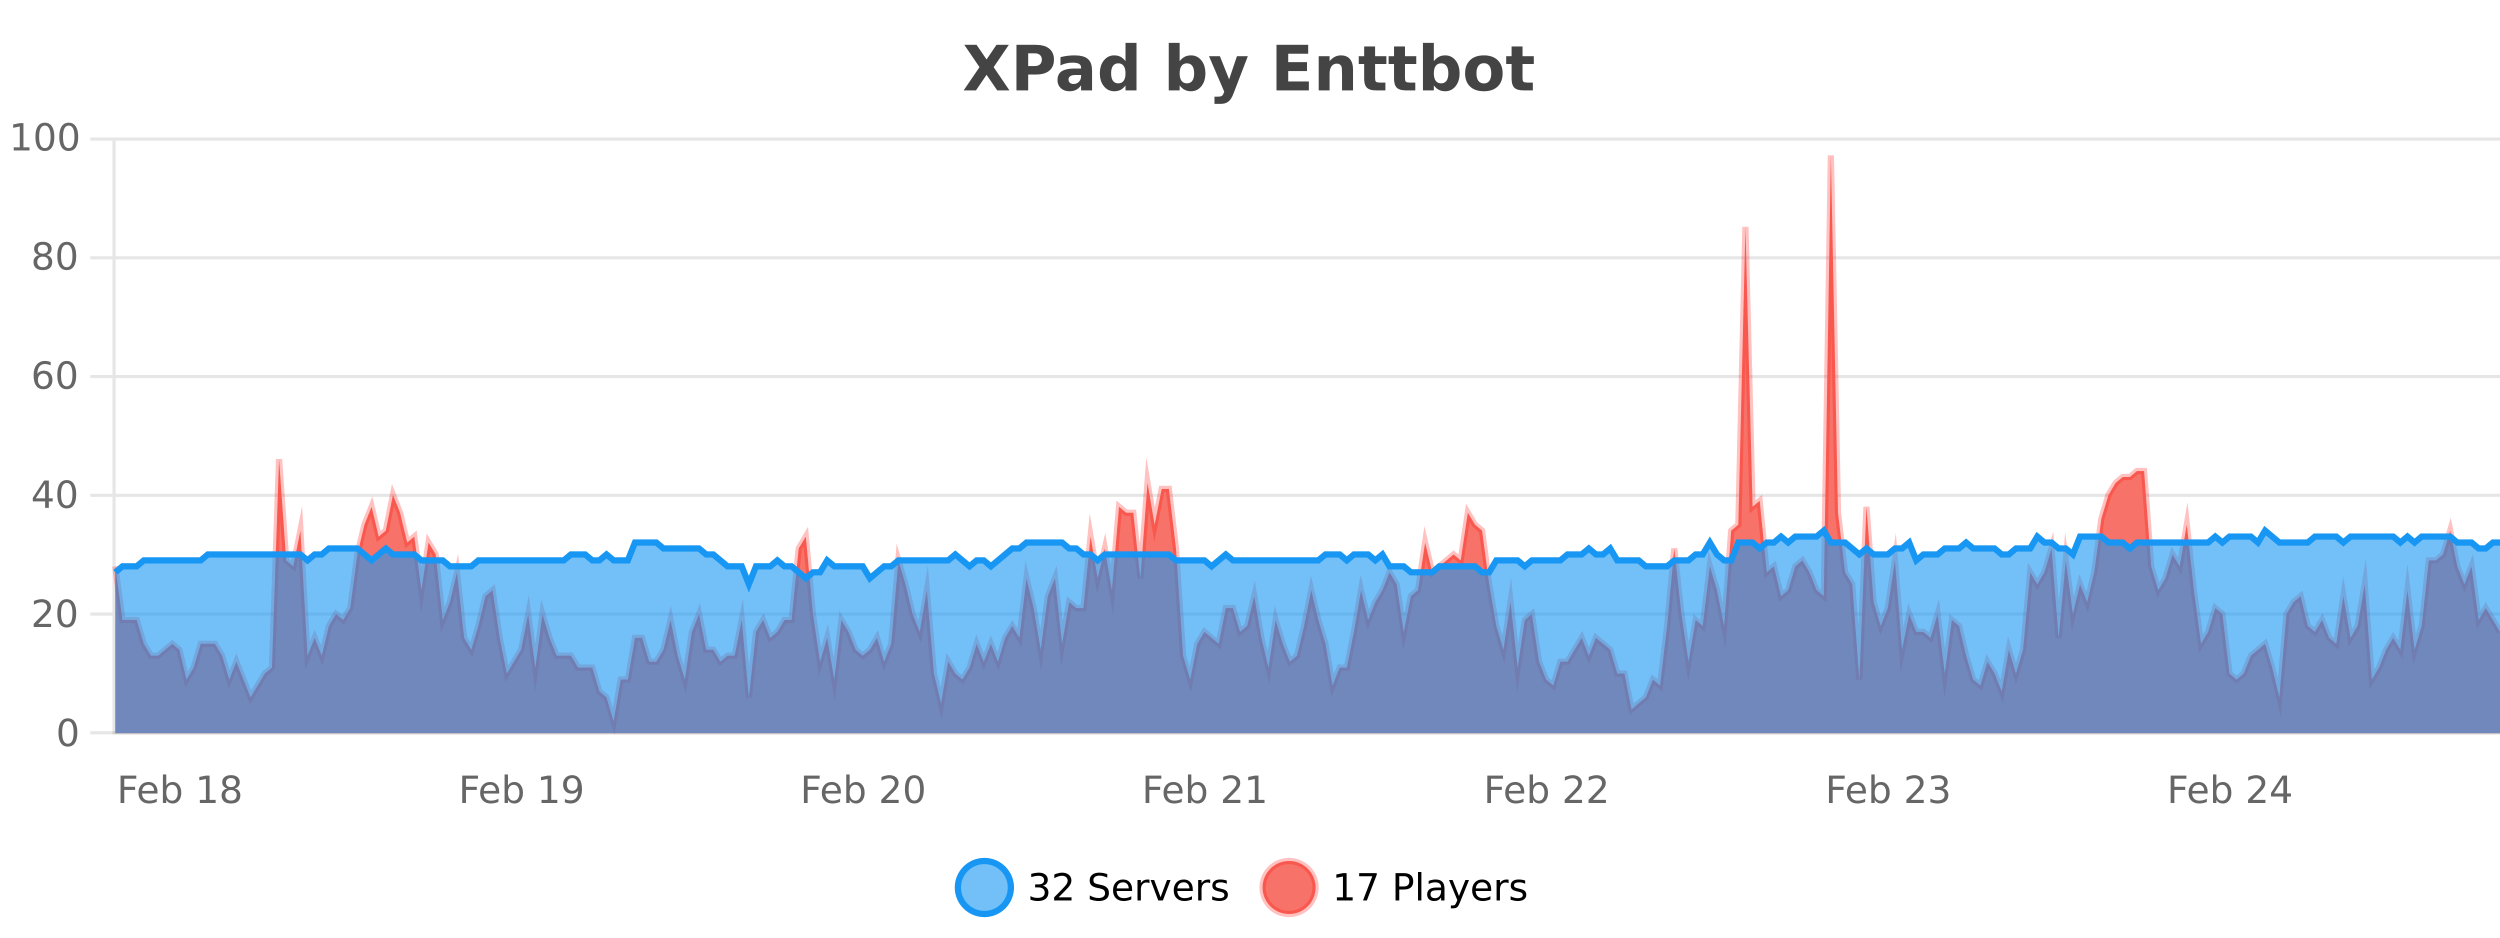
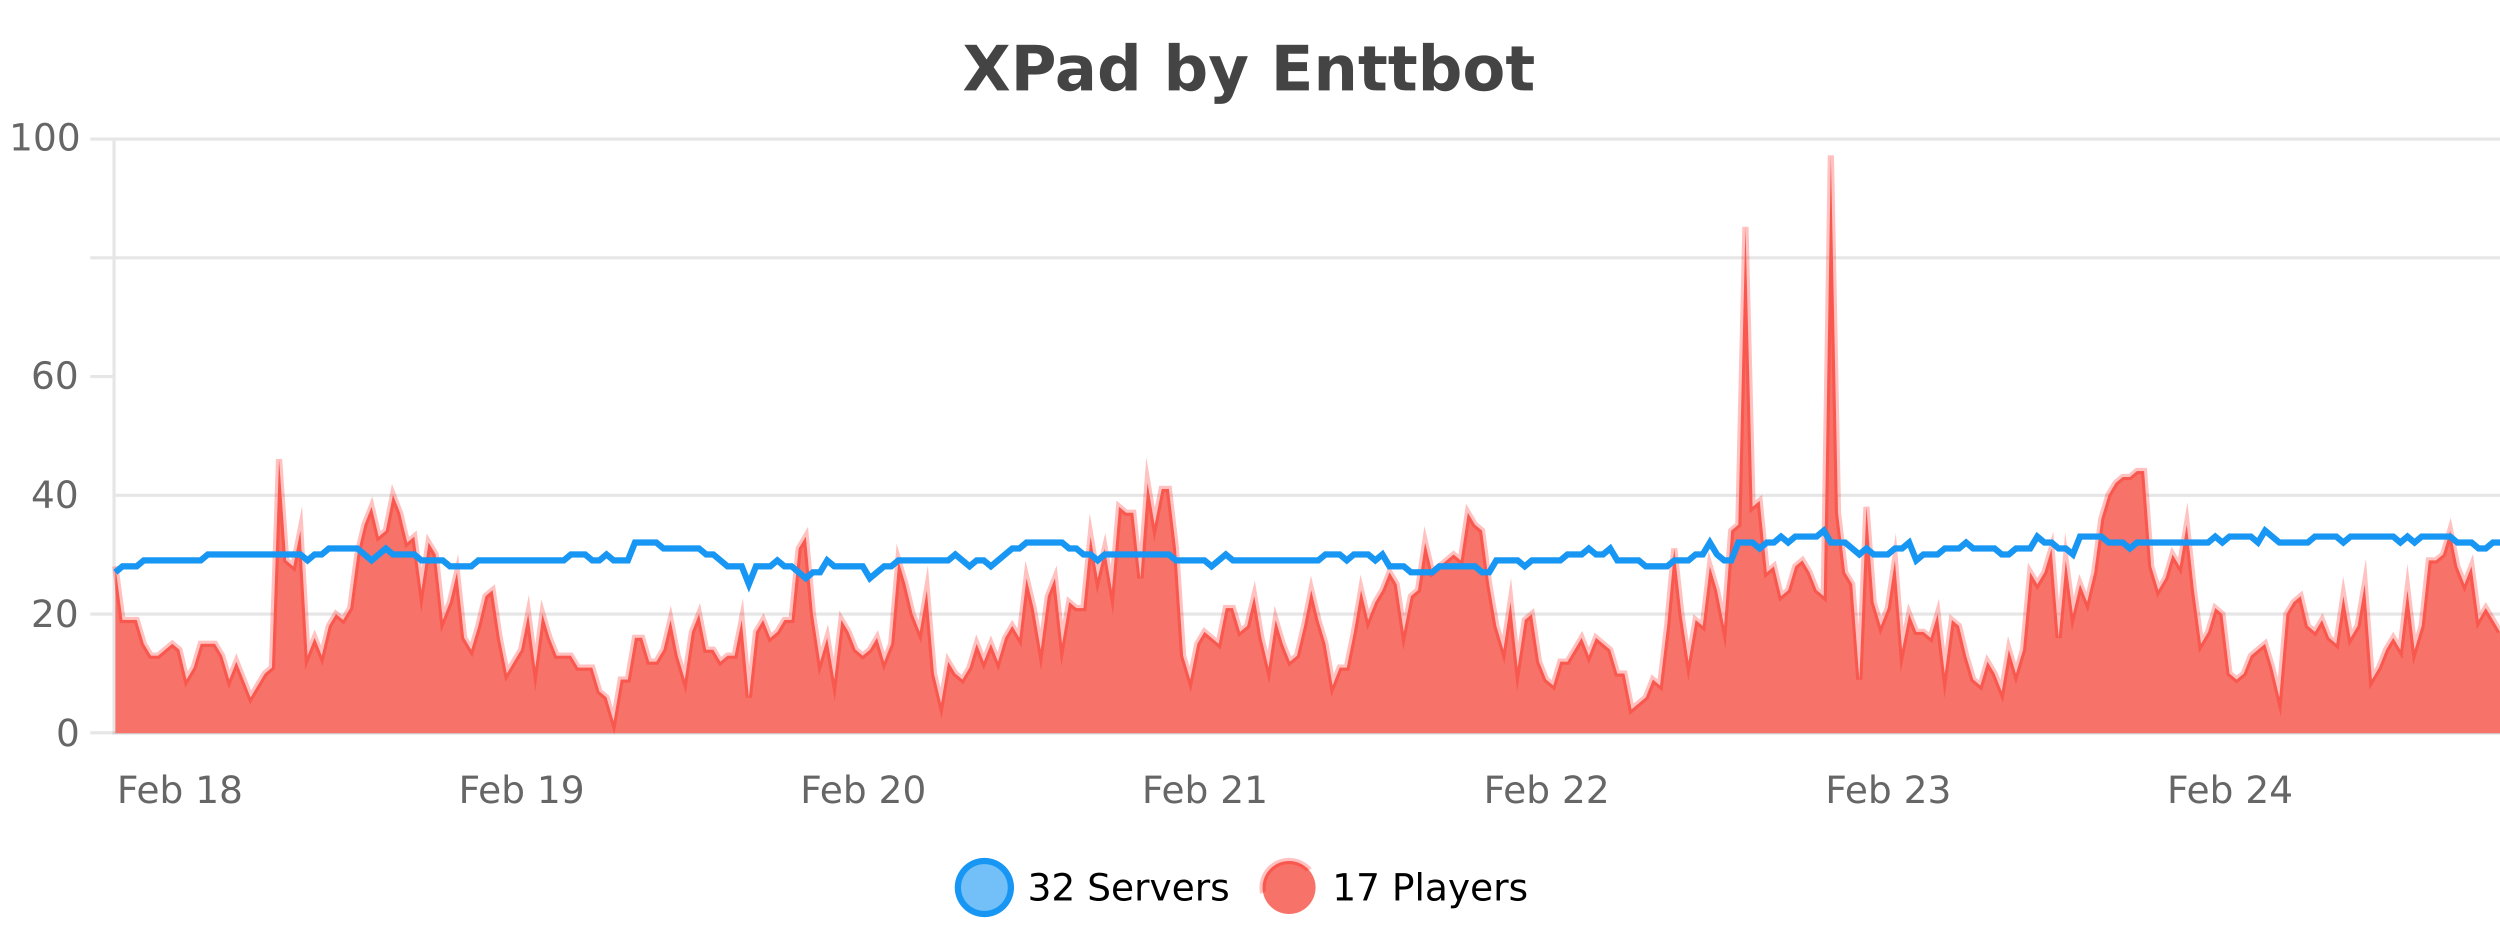
<svg xmlns="http://www.w3.org/2000/svg" width="800pt" height="300pt" viewBox="0 0 800 300" version="1.1">
  <defs>
    <clipPath id="clip1">
      <path d="M 278 263 L 352 263 L 352 300 L 278 300 Z M 278 263 " />
    </clipPath>
    <clipPath id="clip2">
-       <path d="M 375 263 L 450 263 L 450 300 L 375 300 Z M 375 263 " />
+       <path d="M 375 263 L 450 263 L 375 300 Z M 375 263 " />
    </clipPath>
    <clipPath id="clip3">
      <path d="M 36.906 49 L 800 49 L 800 234.602 L 36.906 234.602 Z M 36.906 49 " />
    </clipPath>
    <clipPath id="clip4">
      <path d="M 35.906 43 L 800 43 L 800 235.602 L 35.906 235.602 Z M 35.906 43 " />
    </clipPath>
    <clipPath id="clip5">
      <path d="M 36.906 169 L 800 169 L 800 234.602 L 36.906 234.602 Z M 36.906 169 " />
    </clipPath>
    <clipPath id="clip6">
      <path d="M 35.906 141 L 800 141 L 800 216 L 35.906 216 Z M 35.906 141 " />
    </clipPath>
  </defs>
  <g id="surface490721">
-     <rect x="0" y="0" width="800" height="300" style="fill:rgb(100%,100%,100%);fill-opacity:1;stroke:none;" />
    <path style="fill:none;stroke-width:1;stroke-linecap:butt;stroke-linejoin:miter;stroke:rgb(0%,0%,0%);stroke-opacity:0.098;stroke-miterlimit:10;" d="M 37 234.5 L 800 234.5 " />
    <path style="fill:none;stroke-width:1;stroke-linecap:butt;stroke-linejoin:miter;stroke:rgb(0%,0%,0%);stroke-opacity:0.098;stroke-miterlimit:10;" d="M 28.906 234.5 L 36 234.5 " />
    <path style="fill:none;stroke-width:1;stroke-linecap:butt;stroke-linejoin:miter;stroke:rgb(0%,0%,0%);stroke-opacity:0.098;stroke-miterlimit:10;" d="M 37 196.5 L 800 196.5 " />
    <path style="fill:none;stroke-width:1;stroke-linecap:butt;stroke-linejoin:miter;stroke:rgb(0%,0%,0%);stroke-opacity:0.098;stroke-miterlimit:10;" d="M 28.906 196.5 L 36 196.5 " />
    <path style="fill:none;stroke-width:1;stroke-linecap:butt;stroke-linejoin:miter;stroke:rgb(0%,0%,0%);stroke-opacity:0.098;stroke-miterlimit:10;" d="M 37 158.5 L 800 158.5 " />
-     <path style="fill:none;stroke-width:1;stroke-linecap:butt;stroke-linejoin:miter;stroke:rgb(0%,0%,0%);stroke-opacity:0.098;stroke-miterlimit:10;" d="M 28.906 158.5 L 36 158.5 " />
-     <path style="fill:none;stroke-width:1;stroke-linecap:butt;stroke-linejoin:miter;stroke:rgb(0%,0%,0%);stroke-opacity:0.098;stroke-miterlimit:10;" d="M 37 120.5 L 800 120.5 " />
    <path style="fill:none;stroke-width:1;stroke-linecap:butt;stroke-linejoin:miter;stroke:rgb(0%,0%,0%);stroke-opacity:0.098;stroke-miterlimit:10;" d="M 28.906 120.5 L 36 120.5 " />
    <path style="fill:none;stroke-width:1;stroke-linecap:butt;stroke-linejoin:miter;stroke:rgb(0%,0%,0%);stroke-opacity:0.098;stroke-miterlimit:10;" d="M 37 82.5 L 800 82.5 " />
    <path style="fill:none;stroke-width:1;stroke-linecap:butt;stroke-linejoin:miter;stroke:rgb(0%,0%,0%);stroke-opacity:0.098;stroke-miterlimit:10;" d="M 28.906 82.5 L 36 82.5 " />
    <path style="fill:none;stroke-width:1;stroke-linecap:butt;stroke-linejoin:miter;stroke:rgb(0%,0%,0%);stroke-opacity:0.098;stroke-miterlimit:10;" d="M 37 44.5 L 800 44.5 " />
    <path style="fill:none;stroke-width:1;stroke-linecap:butt;stroke-linejoin:miter;stroke:rgb(0%,0%,0%);stroke-opacity:0.098;stroke-miterlimit:10;" d="M 28.906 44.5 L 36 44.5 " />
    <path style=" stroke:none;fill-rule:nonzero;fill:rgb(9.02%,58.824%,95.294%);fill-opacity:0.6;" d="M 323.488 284 C 323.488 288.688 319.688 292.484 315.004 292.484 C 310.316 292.484 306.52 288.688 306.52 284 C 306.52 279.312 310.316 275.516 315.004 275.516 C 319.688 275.516 323.488 279.312 323.488 284 Z M 323.488 284 " />
    <g clip-path="url(#clip1)" clip-rule="nonzero">
      <path style="fill:none;stroke-width:2;stroke-linecap:butt;stroke-linejoin:miter;stroke:rgb(9.02%,58.824%,95.294%);stroke-opacity:1;stroke-miterlimit:10;" d="M 323.488 284 C 323.488 288.688 319.688 292.484 315.004 292.484 C 310.316 292.484 306.52 288.688 306.52 284 C 306.52 279.312 310.316 275.516 315.004 275.516 C 319.688 275.516 323.488 279.312 323.488 284 Z M 323.488 284 " />
    </g>
    <path style=" stroke:none;fill-rule:nonzero;fill:rgb(0%,0%,0%);fill-opacity:1;" d="M 333.695 283.438 C 334.258 283.562 334.695 283.82 335.008 284.203 C 335.328 284.578 335.492 285.047 335.492 285.609 C 335.492 286.477 335.195 287.148 334.602 287.625 C 334.008 288.094 333.164 288.328 332.07 288.328 C 331.703 288.328 331.324 288.289 330.93 288.219 C 330.543 288.148 330.148 288.039 329.742 287.891 L 329.742 286.75 C 330.062 286.938 330.418 287.086 330.805 287.188 C 331.199 287.281 331.609 287.328 332.039 287.328 C 332.777 287.328 333.34 287.184 333.727 286.891 C 334.121 286.602 334.32 286.172 334.32 285.609 C 334.32 285.102 334.137 284.699 333.773 284.406 C 333.406 284.117 332.906 283.969 332.273 283.969 L 331.242 283.969 L 331.242 283 L 332.32 283 C 332.891 283 333.336 282.887 333.648 282.656 C 333.961 282.418 334.117 282.078 334.117 281.641 C 334.117 281.195 333.953 280.852 333.633 280.609 C 333.32 280.371 332.867 280.25 332.273 280.25 C 331.938 280.25 331.586 280.289 331.211 280.359 C 330.844 280.422 330.438 280.527 329.992 280.672 L 329.992 279.625 C 330.449 279.5 330.871 279.406 331.258 279.344 C 331.652 279.281 332.023 279.25 332.367 279.25 C 333.273 279.25 333.984 279.453 334.508 279.859 C 335.027 280.266 335.289 280.82 335.289 281.516 C 335.289 282.008 335.148 282.418 334.867 282.75 C 334.594 283.086 334.203 283.312 333.695 283.438 Z M 338.75 287.156 L 342.891 287.156 L 342.891 288.156 L 337.328 288.156 L 337.328 287.156 C 337.773 286.699 338.383 286.078 339.156 285.297 C 339.938 284.508 340.426 283.996 340.625 283.766 C 341.008 283.352 341.273 282.996 341.422 282.703 C 341.578 282.402 341.656 282.109 341.656 281.828 C 341.656 281.359 341.488 280.98 341.156 280.688 C 340.832 280.398 340.41 280.25 339.891 280.25 C 339.516 280.25 339.117 280.312 338.703 280.438 C 338.297 280.562 337.859 280.762 337.391 281.031 L 337.391 279.828 C 337.867 279.641 338.312 279.5 338.719 279.406 C 339.133 279.305 339.516 279.25 339.859 279.25 C 340.766 279.25 341.488 279.48 342.031 279.938 C 342.57 280.387 342.844 280.992 342.844 281.75 C 342.844 282.105 342.773 282.445 342.641 282.766 C 342.504 283.09 342.258 283.469 341.906 283.906 C 341.801 284.023 341.488 284.352 340.969 284.891 C 340.445 285.434 339.707 286.188 338.75 287.156 Z M 354.324 279.688 L 354.324 280.844 C 353.875 280.637 353.449 280.48 353.043 280.375 C 352.645 280.262 352.266 280.203 351.902 280.203 C 351.254 280.203 350.754 280.328 350.402 280.578 C 350.059 280.828 349.887 281.188 349.887 281.656 C 349.887 282.043 350 282.336 350.23 282.531 C 350.457 282.73 350.902 282.887 351.559 283 L 352.262 283.156 C 353.145 283.324 353.797 283.621 354.215 284.047 C 354.641 284.465 354.855 285.027 354.855 285.734 C 354.855 286.59 354.566 287.234 353.996 287.672 C 353.434 288.109 352.598 288.328 351.496 288.328 C 351.09 288.328 350.652 288.281 350.184 288.188 C 349.715 288.094 349.23 287.953 348.73 287.766 L 348.73 286.547 C 349.207 286.82 349.676 287.023 350.137 287.156 C 350.605 287.293 351.059 287.359 351.496 287.359 C 352.172 287.359 352.691 287.23 353.059 286.969 C 353.434 286.699 353.621 286.32 353.621 285.828 C 353.621 285.402 353.484 285.07 353.215 284.828 C 352.953 284.578 352.52 284.398 351.918 284.281 L 351.199 284.141 C 350.312 283.965 349.672 283.688 349.277 283.312 C 348.891 282.938 348.699 282.418 348.699 281.75 C 348.699 280.969 348.969 280.359 349.512 279.922 C 350.051 279.477 350.801 279.25 351.762 279.25 C 352.176 279.25 352.594 279.289 353.012 279.359 C 353.438 279.434 353.875 279.543 354.324 279.688 Z M 362.27 284.609 L 362.27 285.125 L 357.301 285.125 C 357.352 285.875 357.574 286.445 357.973 286.828 C 358.379 287.215 358.934 287.406 359.645 287.406 C 360.059 287.406 360.461 287.359 360.848 287.266 C 361.242 287.164 361.633 287.008 362.02 286.797 L 362.02 287.828 C 361.621 287.984 361.223 288.105 360.816 288.188 C 360.41 288.281 359.996 288.328 359.582 288.328 C 358.539 288.328 357.711 288.027 357.098 287.422 C 356.48 286.809 356.176 285.98 356.176 284.938 C 356.176 283.867 356.465 283.016 357.051 282.391 C 357.633 281.758 358.414 281.438 359.395 281.438 C 360.277 281.438 360.977 281.727 361.488 282.297 C 362.008 282.859 362.27 283.633 362.27 284.609 Z M 361.191 284.281 C 361.18 283.699 361.012 283.23 360.691 282.875 C 360.367 282.523 359.941 282.344 359.41 282.344 C 358.805 282.344 358.32 282.516 357.957 282.859 C 357.602 283.203 357.398 283.684 357.348 284.297 Z M 367.84 282.594 C 367.715 282.531 367.578 282.484 367.434 282.453 C 367.297 282.414 367.141 282.391 366.965 282.391 C 366.359 282.391 365.891 282.59 365.559 282.984 C 365.234 283.383 365.074 283.953 365.074 284.703 L 365.074 288.156 L 363.996 288.156 L 363.996 281.594 L 365.074 281.594 L 365.074 282.609 C 365.301 282.215 365.598 281.922 365.965 281.734 C 366.328 281.539 366.77 281.438 367.293 281.438 C 367.363 281.438 367.441 281.445 367.527 281.453 C 367.621 281.465 367.719 281.48 367.824 281.5 Z M 368.195 281.594 L 369.336 281.594 L 371.383 287.094 L 373.445 281.594 L 374.586 281.594 L 372.117 288.156 L 370.648 288.156 Z M 381.688 284.609 L 381.688 285.125 L 376.719 285.125 C 376.77 285.875 376.992 286.445 377.391 286.828 C 377.797 287.215 378.352 287.406 379.062 287.406 C 379.477 287.406 379.879 287.359 380.266 287.266 C 380.66 287.164 381.051 287.008 381.438 286.797 L 381.438 287.828 C 381.039 287.984 380.641 288.105 380.234 288.188 C 379.828 288.281 379.414 288.328 379 288.328 C 377.957 288.328 377.129 288.027 376.516 287.422 C 375.898 286.809 375.594 285.98 375.594 284.938 C 375.594 283.867 375.883 283.016 376.469 282.391 C 377.051 281.758 377.832 281.438 378.812 281.438 C 379.695 281.438 380.395 281.727 380.906 282.297 C 381.426 282.859 381.688 283.633 381.688 284.609 Z M 380.609 284.281 C 380.598 283.699 380.43 283.23 380.109 282.875 C 379.785 282.523 379.359 282.344 378.828 282.344 C 378.223 282.344 377.738 282.516 377.375 282.859 C 377.02 283.203 376.816 283.684 376.766 284.297 Z M 387.258 282.594 C 387.133 282.531 386.996 282.484 386.852 282.453 C 386.715 282.414 386.559 282.391 386.383 282.391 C 385.777 282.391 385.309 282.59 384.977 282.984 C 384.652 283.383 384.492 283.953 384.492 284.703 L 384.492 288.156 L 383.414 288.156 L 383.414 281.594 L 384.492 281.594 L 384.492 282.609 C 384.719 282.215 385.016 281.922 385.383 281.734 C 385.746 281.539 386.188 281.438 386.711 281.438 C 386.781 281.438 386.859 281.445 386.945 281.453 C 387.039 281.465 387.137 281.48 387.242 281.5 Z M 392.566 281.781 L 392.566 282.812 C 392.262 282.656 391.945 282.543 391.613 282.469 C 391.289 282.387 390.949 282.344 390.598 282.344 C 390.066 282.344 389.664 282.43 389.395 282.594 C 389.121 282.75 388.988 282.996 388.988 283.328 C 388.988 283.578 389.082 283.777 389.27 283.922 C 389.465 284.059 389.855 284.188 390.441 284.312 L 390.801 284.406 C 391.57 284.562 392.117 284.793 392.441 285.094 C 392.762 285.398 392.926 285.812 392.926 286.344 C 392.926 286.961 392.68 287.445 392.191 287.797 C 391.711 288.152 391.051 288.328 390.207 288.328 C 389.852 288.328 389.48 288.289 389.098 288.219 C 388.723 288.156 388.324 288.059 387.91 287.922 L 387.91 286.797 C 388.305 287.008 388.695 287.164 389.082 287.266 C 389.465 287.371 389.852 287.422 390.238 287.422 C 390.738 287.422 391.121 287.34 391.395 287.172 C 391.676 286.996 391.816 286.746 391.816 286.422 C 391.816 286.133 391.715 285.906 391.52 285.75 C 391.32 285.594 390.887 285.445 390.223 285.297 L 389.848 285.219 C 389.18 285.074 388.695 284.855 388.395 284.562 C 388.102 284.273 387.957 283.875 387.957 283.375 C 387.957 282.75 388.176 282.273 388.613 281.938 C 389.051 281.605 389.668 281.438 390.473 281.438 C 390.867 281.438 391.242 281.469 391.598 281.531 C 391.949 281.586 392.273 281.668 392.566 281.781 Z M 325.004 277.016 " />
    <path style=" stroke:none;fill-rule:nonzero;fill:rgb(96.863%,44.706%,40.784%);fill-opacity:1;" d="M 420.988 284 C 420.988 288.688 417.191 292.484 412.504 292.484 C 407.82 292.484 404.02 288.688 404.02 284 C 404.02 279.312 407.82 275.516 412.504 275.516 C 417.191 275.516 420.988 279.312 420.988 284 Z M 420.988 284 " />
    <g clip-path="url(#clip2)" clip-rule="nonzero">
      <path style="fill:none;stroke-width:2;stroke-linecap:butt;stroke-linejoin:miter;stroke:rgb(100%,4.706%,0%);stroke-opacity:0.247;stroke-miterlimit:10;" d="M 420.988 284 C 420.988 288.688 417.191 292.484 412.504 292.484 C 407.82 292.484 404.02 288.688 404.02 284 C 404.02 279.312 407.82 275.516 412.504 275.516 C 417.191 275.516 420.988 279.312 420.988 284 Z M 420.988 284 " />
    </g>
    <path style=" stroke:none;fill-rule:nonzero;fill:rgb(0%,0%,0%);fill-opacity:1;" d="M 427.805 287.156 L 429.742 287.156 L 429.742 280.484 L 427.633 280.906 L 427.633 279.828 L 429.727 279.406 L 430.914 279.406 L 430.914 287.156 L 432.852 287.156 L 432.852 288.156 L 427.805 288.156 Z M 434.938 279.406 L 440.562 279.406 L 440.562 279.906 L 437.391 288.156 L 436.156 288.156 L 439.141 280.406 L 434.938 280.406 Z M 447.762 280.375 L 447.762 283.672 L 449.246 283.672 C 449.797 283.672 450.223 283.531 450.527 283.25 C 450.828 282.961 450.98 282.547 450.98 282.016 C 450.98 281.496 450.828 281.094 450.527 280.812 C 450.223 280.523 449.797 280.375 449.246 280.375 Z M 446.574 279.406 L 449.246 279.406 C 450.234 279.406 450.98 279.633 451.48 280.078 C 451.98 280.516 452.23 281.164 452.23 282.016 C 452.23 282.883 451.98 283.539 451.48 283.984 C 450.98 284.422 450.234 284.641 449.246 284.641 L 447.762 284.641 L 447.762 288.156 L 446.574 288.156 Z M 453.766 279.031 L 454.844 279.031 L 454.844 288.156 L 453.766 288.156 Z M 460.082 284.859 C 459.215 284.859 458.613 284.961 458.27 285.156 C 457.934 285.355 457.77 285.695 457.77 286.172 C 457.77 286.559 457.895 286.867 458.145 287.094 C 458.402 287.312 458.746 287.422 459.176 287.422 C 459.777 287.422 460.258 287.215 460.613 286.797 C 460.977 286.371 461.16 285.805 461.16 285.094 L 461.16 284.859 Z M 462.238 284.406 L 462.238 288.156 L 461.16 288.156 L 461.16 287.156 C 460.91 287.555 460.602 287.852 460.238 288.047 C 459.871 288.234 459.426 288.328 458.895 288.328 C 458.215 288.328 457.68 288.141 457.285 287.766 C 456.887 287.383 456.691 286.875 456.691 286.25 C 456.691 285.512 456.934 284.953 457.426 284.578 C 457.926 284.203 458.664 284.016 459.645 284.016 L 461.16 284.016 L 461.16 283.906 C 461.16 283.406 460.992 283.023 460.66 282.75 C 460.336 282.48 459.883 282.344 459.301 282.344 C 458.926 282.344 458.555 282.391 458.191 282.484 C 457.836 282.578 457.496 282.715 457.176 282.891 L 457.176 281.891 C 457.57 281.734 457.949 281.621 458.316 281.547 C 458.691 281.477 459.055 281.438 459.41 281.438 C 460.355 281.438 461.066 281.684 461.535 282.172 C 462.004 282.664 462.238 283.406 462.238 284.406 Z M 467.188 288.766 C 466.883 289.547 466.586 290.055 466.297 290.297 C 466.004 290.535 465.617 290.656 465.141 290.656 L 464.281 290.656 L 464.281 289.75 L 464.906 289.75 C 465.207 289.75 465.438 289.676 465.594 289.531 C 465.758 289.395 465.941 289.066 466.141 288.547 L 466.344 288.047 L 463.688 281.594 L 464.828 281.594 L 466.875 286.719 L 468.938 281.594 L 470.078 281.594 Z M 477.18 284.609 L 477.18 285.125 L 472.211 285.125 C 472.262 285.875 472.484 286.445 472.883 286.828 C 473.289 287.215 473.844 287.406 474.555 287.406 C 474.969 287.406 475.371 287.359 475.758 287.266 C 476.152 287.164 476.543 287.008 476.93 286.797 L 476.93 287.828 C 476.531 287.984 476.133 288.105 475.727 288.188 C 475.32 288.281 474.906 288.328 474.492 288.328 C 473.449 288.328 472.621 288.027 472.008 287.422 C 471.391 286.809 471.086 285.98 471.086 284.938 C 471.086 283.867 471.375 283.016 471.961 282.391 C 472.543 281.758 473.324 281.438 474.305 281.438 C 475.188 281.438 475.887 281.727 476.398 282.297 C 476.918 282.859 477.18 283.633 477.18 284.609 Z M 476.102 284.281 C 476.09 283.699 475.922 283.23 475.602 282.875 C 475.277 282.523 474.852 282.344 474.32 282.344 C 473.715 282.344 473.23 282.516 472.867 282.859 C 472.512 283.203 472.309 283.684 472.258 284.297 Z M 482.75 282.594 C 482.625 282.531 482.488 282.484 482.344 282.453 C 482.207 282.414 482.051 282.391 481.875 282.391 C 481.27 282.391 480.801 282.59 480.469 282.984 C 480.145 283.383 479.984 283.953 479.984 284.703 L 479.984 288.156 L 478.906 288.156 L 478.906 281.594 L 479.984 281.594 L 479.984 282.609 C 480.211 282.215 480.508 281.922 480.875 281.734 C 481.238 281.539 481.68 281.438 482.203 281.438 C 482.273 281.438 482.352 281.445 482.438 281.453 C 482.531 281.465 482.629 281.48 482.734 281.5 Z M 488.055 281.781 L 488.055 282.812 C 487.75 282.656 487.434 282.543 487.102 282.469 C 486.777 282.387 486.438 282.344 486.086 282.344 C 485.555 282.344 485.152 282.43 484.883 282.594 C 484.609 282.75 484.477 282.996 484.477 283.328 C 484.477 283.578 484.57 283.777 484.758 283.922 C 484.953 284.059 485.344 284.188 485.93 284.312 L 486.289 284.406 C 487.059 284.562 487.605 284.793 487.93 285.094 C 488.25 285.398 488.414 285.812 488.414 286.344 C 488.414 286.961 488.168 287.445 487.68 287.797 C 487.199 288.152 486.539 288.328 485.695 288.328 C 485.34 288.328 484.969 288.289 484.586 288.219 C 484.211 288.156 483.812 288.059 483.398 287.922 L 483.398 286.797 C 483.793 287.008 484.184 287.164 484.57 287.266 C 484.953 287.371 485.34 287.422 485.727 287.422 C 486.227 287.422 486.609 287.34 486.883 287.172 C 487.164 286.996 487.305 286.746 487.305 286.422 C 487.305 286.133 487.203 285.906 487.008 285.75 C 486.809 285.594 486.375 285.445 485.711 285.297 L 485.336 285.219 C 484.668 285.074 484.184 284.855 483.883 284.562 C 483.59 284.273 483.445 283.875 483.445 283.375 C 483.445 282.75 483.664 282.273 484.102 281.938 C 484.539 281.605 485.156 281.438 485.961 281.438 C 486.355 281.438 486.73 281.469 487.086 281.531 C 487.438 281.586 487.762 281.668 488.055 281.781 Z M 422.504 277.016 " />
    <path style=" stroke:none;fill-rule:nonzero;fill:rgb(26.667%,26.667%,26.667%);fill-opacity:1;" d="M 317.969 21.484 L 323.016 28.922 L 319.109 28.922 L 315.703 23.938 L 312.312 28.922 L 308.375 28.922 L 313.438 21.484 L 308.578 14.344 L 312.5 14.344 L 315.703 19.031 L 318.875 14.344 L 322.828 14.344 Z M 325.266 14.344 L 331.5 14.344 C 333.352 14.344 334.773 14.758 335.766 15.578 C 336.766 16.402 337.266 17.574 337.266 19.094 C 337.266 20.625 336.766 21.805 335.766 22.625 C 334.773 23.449 333.352 23.859 331.5 23.859 L 329.016 23.859 L 329.016 28.922 L 325.266 28.922 Z M 329.016 17.062 L 329.016 21.141 L 331.094 21.141 C 331.82 21.141 332.383 20.965 332.781 20.609 C 333.188 20.258 333.391 19.75 333.391 19.094 C 333.391 18.449 333.188 17.949 332.781 17.594 C 332.383 17.242 331.82 17.062 331.094 17.062 Z M 344.117 24 C 343.387 24 342.84 24.125 342.477 24.375 C 342.109 24.617 341.93 24.98 341.93 25.469 C 341.93 25.906 342.074 26.25 342.367 26.5 C 342.668 26.75 343.078 26.875 343.602 26.875 C 344.258 26.875 344.809 26.641 345.258 26.172 C 345.715 25.703 345.945 25.117 345.945 24.406 L 345.945 24 Z M 349.461 22.688 L 349.461 28.922 L 345.945 28.922 L 345.945 27.297 C 345.477 27.965 344.945 28.449 344.352 28.75 C 343.766 29.051 343.055 29.203 342.211 29.203 C 341.086 29.203 340.168 28.875 339.461 28.219 C 338.75 27.555 338.398 26.695 338.398 25.641 C 338.398 24.359 338.836 23.422 339.711 22.828 C 340.594 22.227 341.984 21.922 343.883 21.922 L 345.945 21.922 L 345.945 21.641 C 345.945 21.09 345.727 20.688 345.289 20.438 C 344.852 20.18 344.168 20.047 343.242 20.047 C 342.492 20.047 341.793 20.125 341.148 20.281 C 340.5 20.43 339.902 20.648 339.352 20.938 L 339.352 18.281 C 340.102 18.094 340.852 17.953 341.602 17.859 C 342.359 17.766 343.121 17.719 343.883 17.719 C 345.852 17.719 347.273 18.109 348.148 18.891 C 349.023 19.664 349.461 20.93 349.461 22.688 Z M 360.164 19.578 L 360.164 13.719 L 363.68 13.719 L 363.68 28.922 L 360.164 28.922 L 360.164 27.344 C 359.684 27.992 359.152 28.465 358.57 28.766 C 357.984 29.055 357.312 29.203 356.555 29.203 C 355.211 29.203 354.105 28.668 353.242 27.594 C 352.375 26.523 351.945 25.148 351.945 23.469 C 351.945 21.781 352.375 20.402 353.242 19.328 C 354.105 18.258 355.211 17.719 356.555 17.719 C 357.312 17.719 357.984 17.871 358.57 18.172 C 359.152 18.477 359.684 18.945 360.164 19.578 Z M 357.852 26.672 C 358.602 26.672 359.172 26.402 359.57 25.859 C 359.965 25.309 360.164 24.512 360.164 23.469 C 360.164 22.43 359.965 21.637 359.57 21.094 C 359.172 20.543 358.602 20.266 357.852 20.266 C 357.109 20.266 356.543 20.543 356.148 21.094 C 355.75 21.637 355.555 22.43 355.555 23.469 C 355.555 24.512 355.75 25.309 356.148 25.859 C 356.543 26.402 357.109 26.672 357.852 26.672 Z M 379.816 26.672 C 380.566 26.672 381.137 26.402 381.535 25.859 C 381.93 25.309 382.129 24.512 382.129 23.469 C 382.129 22.43 381.93 21.637 381.535 21.094 C 381.137 20.543 380.566 20.266 379.816 20.266 C 379.066 20.266 378.488 20.543 378.082 21.094 C 377.684 21.637 377.488 22.43 377.488 23.469 C 377.488 24.5 377.684 25.293 378.082 25.844 C 378.488 26.398 379.066 26.672 379.816 26.672 Z M 377.488 19.578 C 377.977 18.945 378.512 18.477 379.098 18.172 C 379.68 17.871 380.352 17.719 381.113 17.719 C 382.465 17.719 383.574 18.258 384.441 19.328 C 385.305 20.402 385.738 21.781 385.738 23.469 C 385.738 25.148 385.305 26.523 384.441 27.594 C 383.574 28.668 382.465 29.203 381.113 29.203 C 380.352 29.203 379.68 29.051 379.098 28.75 C 378.512 28.449 377.977 27.98 377.488 27.344 L 377.488 28.922 L 374.004 28.922 L 374.004 13.719 L 377.488 13.719 Z M 386.883 17.984 L 390.367 17.984 L 393.32 25.406 L 395.82 17.984 L 399.305 17.984 L 394.711 29.953 C 394.25 31.172 393.711 32.02 393.086 32.5 C 392.469 32.988 391.664 33.234 390.664 33.234 L 388.633 33.234 L 388.633 30.938 L 389.727 30.938 C 390.32 30.938 390.75 30.844 391.023 30.656 C 391.293 30.469 391.5 30.129 391.648 29.641 L 391.758 29.344 Z M 408.477 14.344 L 418.617 14.344 L 418.617 17.188 L 412.227 17.188 L 412.227 19.891 L 418.242 19.891 L 418.242 22.734 L 412.227 22.734 L 412.227 26.078 L 418.836 26.078 L 418.836 28.922 L 408.477 28.922 Z M 432.969 22.266 L 432.969 28.922 L 429.453 28.922 L 429.453 23.828 C 429.453 22.883 429.43 22.23 429.391 21.875 C 429.348 21.512 429.273 21.246 429.172 21.078 C 429.035 20.852 428.848 20.672 428.609 20.547 C 428.379 20.422 428.113 20.359 427.812 20.359 C 427.082 20.359 426.508 20.641 426.094 21.203 C 425.676 21.766 425.469 22.547 425.469 23.547 L 425.469 28.922 L 421.984 28.922 L 421.984 17.984 L 425.469 17.984 L 425.469 19.578 C 426 18.945 426.562 18.477 427.156 18.172 C 427.75 17.871 428.398 17.719 429.109 17.719 C 430.379 17.719 431.336 18.109 431.984 18.891 C 432.641 19.664 432.969 20.789 432.969 22.266 Z M 440.031 14.875 L 440.031 17.984 L 443.641 17.984 L 443.641 20.484 L 440.031 20.484 L 440.031 25.125 C 440.031 25.637 440.129 25.98 440.328 26.156 C 440.535 26.336 440.938 26.422 441.531 26.422 L 443.328 26.422 L 443.328 28.922 L 440.328 28.922 C 438.953 28.922 437.973 28.637 437.391 28.062 C 436.816 27.48 436.531 26.5 436.531 25.125 L 436.531 20.484 L 434.797 20.484 L 434.797 17.984 L 436.531 17.984 L 436.531 14.875 Z M 449.594 14.875 L 449.594 17.984 L 453.203 17.984 L 453.203 20.484 L 449.594 20.484 L 449.594 25.125 C 449.594 25.637 449.691 25.98 449.891 26.156 C 450.098 26.336 450.5 26.422 451.094 26.422 L 452.891 26.422 L 452.891 28.922 L 449.891 28.922 C 448.516 28.922 447.535 28.637 446.953 28.062 C 446.379 27.48 446.094 26.5 446.094 25.125 L 446.094 20.484 L 444.359 20.484 L 444.359 17.984 L 446.094 17.984 L 446.094 14.875 Z M 461.156 26.672 C 461.906 26.672 462.477 26.402 462.875 25.859 C 463.27 25.309 463.469 24.512 463.469 23.469 C 463.469 22.43 463.27 21.637 462.875 21.094 C 462.477 20.543 461.906 20.266 461.156 20.266 C 460.406 20.266 459.828 20.543 459.422 21.094 C 459.023 21.637 458.828 22.43 458.828 23.469 C 458.828 24.5 459.023 25.293 459.422 25.844 C 459.828 26.398 460.406 26.672 461.156 26.672 Z M 458.828 19.578 C 459.316 18.945 459.852 18.477 460.438 18.172 C 461.02 17.871 461.691 17.719 462.453 17.719 C 463.805 17.719 464.914 18.258 465.781 19.328 C 466.645 20.402 467.078 21.781 467.078 23.469 C 467.078 25.148 466.645 26.523 465.781 27.594 C 464.914 28.668 463.805 29.203 462.453 29.203 C 461.691 29.203 461.02 29.051 460.438 28.75 C 459.852 28.449 459.316 27.98 458.828 27.344 L 458.828 28.922 L 455.344 28.922 L 455.344 13.719 L 458.828 13.719 Z M 474.859 20.219 C 474.078 20.219 473.484 20.5 473.078 21.062 C 472.672 21.617 472.469 22.418 472.469 23.469 C 472.469 24.512 472.672 25.312 473.078 25.875 C 473.484 26.43 474.078 26.703 474.859 26.703 C 475.617 26.703 476.195 26.43 476.594 25.875 C 477 25.312 477.203 24.512 477.203 23.469 C 477.203 22.418 477 21.617 476.594 21.062 C 476.195 20.5 475.617 20.219 474.859 20.219 Z M 474.859 17.719 C 476.734 17.719 478.195 18.23 479.25 19.25 C 480.312 20.262 480.844 21.668 480.844 23.469 C 480.844 25.262 480.312 26.668 479.25 27.688 C 478.195 28.699 476.734 29.203 474.859 29.203 C 472.961 29.203 471.484 28.699 470.422 27.688 C 469.359 26.668 468.828 25.262 468.828 23.469 C 468.828 21.668 469.359 20.262 470.422 19.25 C 471.484 18.23 472.961 17.719 474.859 17.719 Z M 487.211 14.875 L 487.211 17.984 L 490.82 17.984 L 490.82 20.484 L 487.211 20.484 L 487.211 25.125 C 487.211 25.637 487.309 25.98 487.508 26.156 C 487.715 26.336 488.117 26.422 488.711 26.422 L 490.508 26.422 L 490.508 28.922 L 487.508 28.922 C 486.133 28.922 485.152 28.637 484.57 28.062 C 483.996 27.48 483.711 26.5 483.711 25.125 L 483.711 20.484 L 481.977 20.484 L 481.977 17.984 L 483.711 17.984 L 483.711 14.875 Z M 308 10.359 " />
    <path style="fill:none;stroke-width:1;stroke-linecap:butt;stroke-linejoin:miter;stroke:rgb(0%,0%,0%);stroke-opacity:0.098;stroke-miterlimit:10;" d="M 36 234.5 L 801 234.5 " />
    <path style=" stroke:none;fill-rule:nonzero;fill:rgb(40%,40%,40%);fill-opacity:1;" d="M 38.578 248.203 L 43.609 248.203 L 43.609 249.203 L 39.766 249.203 L 39.766 251.781 L 43.234 251.781 L 43.234 252.781 L 39.766 252.781 L 39.766 256.953 L 38.578 256.953 Z M 50.402 253.406 L 50.402 253.922 L 45.434 253.922 C 45.484 254.672 45.707 255.242 46.105 255.625 C 46.512 256.012 47.066 256.203 47.777 256.203 C 48.191 256.203 48.594 256.156 48.98 256.062 C 49.375 255.961 49.766 255.805 50.152 255.594 L 50.152 256.625 C 49.754 256.781 49.355 256.902 48.949 256.984 C 48.543 257.078 48.129 257.125 47.715 257.125 C 46.672 257.125 45.844 256.824 45.23 256.219 C 44.613 255.605 44.309 254.777 44.309 253.734 C 44.309 252.664 44.598 251.812 45.184 251.188 C 45.766 250.555 46.547 250.234 47.527 250.234 C 48.41 250.234 49.109 250.523 49.621 251.094 C 50.141 251.656 50.402 252.43 50.402 253.406 Z M 49.324 253.078 C 49.312 252.496 49.145 252.027 48.824 251.672 C 48.5 251.32 48.074 251.141 47.543 251.141 C 46.938 251.141 46.453 251.312 46.09 251.656 C 45.734 252 45.531 252.48 45.48 253.094 Z M 56.879 253.672 C 56.879 252.883 56.711 252.262 56.379 251.812 C 56.055 251.367 55.613 251.141 55.051 251.141 C 54.477 251.141 54.023 251.367 53.691 251.812 C 53.367 252.262 53.207 252.883 53.207 253.672 C 53.207 254.465 53.367 255.09 53.691 255.547 C 54.023 255.996 54.477 256.219 55.051 256.219 C 55.613 256.219 56.055 255.996 56.379 255.547 C 56.711 255.09 56.879 254.465 56.879 253.672 Z M 53.207 251.391 C 53.434 250.996 53.723 250.703 54.066 250.516 C 54.41 250.328 54.82 250.234 55.301 250.234 C 56.102 250.234 56.754 250.555 57.254 251.188 C 57.754 251.812 58.004 252.641 58.004 253.672 C 58.004 254.703 57.754 255.539 57.254 256.172 C 56.754 256.809 56.102 257.125 55.301 257.125 C 54.82 257.125 54.41 257.031 54.066 256.844 C 53.723 256.648 53.434 256.355 53.207 255.969 L 53.207 256.953 L 52.129 256.953 L 52.129 247.828 L 53.207 247.828 Z M 63.953 255.953 L 65.891 255.953 L 65.891 249.281 L 63.781 249.703 L 63.781 248.625 L 65.875 248.203 L 67.062 248.203 L 67.062 255.953 L 69 255.953 L 69 256.953 L 63.953 256.953 Z M 73.914 252.797 C 73.352 252.797 72.906 252.949 72.586 253.25 C 72.262 253.555 72.102 253.965 72.102 254.484 C 72.102 255.016 72.262 255.434 72.586 255.734 C 72.906 256.039 73.352 256.188 73.914 256.188 C 74.477 256.188 74.918 256.039 75.242 255.734 C 75.562 255.434 75.727 255.016 75.727 254.484 C 75.727 253.965 75.562 253.555 75.242 253.25 C 74.93 252.949 74.484 252.797 73.914 252.797 Z M 72.727 252.297 C 72.227 252.172 71.828 251.938 71.539 251.594 C 71.258 251.242 71.117 250.812 71.117 250.312 C 71.117 249.617 71.367 249.062 71.867 248.656 C 72.367 248.25 73.047 248.047 73.914 248.047 C 74.789 248.047 75.469 248.25 75.961 248.656 C 76.461 249.062 76.711 249.617 76.711 250.312 C 76.711 250.812 76.57 251.242 76.289 251.594 C 76.008 251.938 75.609 252.172 75.102 252.297 C 75.672 252.434 76.117 252.695 76.43 253.078 C 76.75 253.465 76.914 253.934 76.914 254.484 C 76.914 255.34 76.652 255.996 76.133 256.453 C 75.621 256.902 74.883 257.125 73.914 257.125 C 72.953 257.125 72.215 256.902 71.695 256.453 C 71.172 255.996 70.914 255.34 70.914 254.484 C 70.914 253.934 71.074 253.465 71.398 253.078 C 71.719 252.695 72.164 252.434 72.727 252.297 Z M 72.305 250.422 C 72.305 250.883 72.445 251.234 72.727 251.484 C 73.008 251.734 73.402 251.859 73.914 251.859 C 74.422 251.859 74.82 251.734 75.102 251.484 C 75.391 251.234 75.539 250.883 75.539 250.422 C 75.539 249.977 75.391 249.625 75.102 249.375 C 74.82 249.117 74.422 248.984 73.914 248.984 C 73.402 248.984 73.008 249.117 72.727 249.375 C 72.445 249.625 72.305 249.977 72.305 250.422 Z M 37.406 245.816 " />
    <path style=" stroke:none;fill-rule:nonzero;fill:rgb(40%,40%,40%);fill-opacity:1;" d="M 147.918 248.203 L 152.949 248.203 L 152.949 249.203 L 149.105 249.203 L 149.105 251.781 L 152.574 251.781 L 152.574 252.781 L 149.105 252.781 L 149.105 256.953 L 147.918 256.953 Z M 159.742 253.406 L 159.742 253.922 L 154.773 253.922 C 154.824 254.672 155.047 255.242 155.445 255.625 C 155.852 256.012 156.406 256.203 157.117 256.203 C 157.531 256.203 157.934 256.156 158.32 256.062 C 158.715 255.961 159.105 255.805 159.492 255.594 L 159.492 256.625 C 159.094 256.781 158.695 256.902 158.289 256.984 C 157.883 257.078 157.469 257.125 157.055 257.125 C 156.012 257.125 155.184 256.824 154.57 256.219 C 153.953 255.605 153.648 254.777 153.648 253.734 C 153.648 252.664 153.938 251.812 154.523 251.188 C 155.105 250.555 155.887 250.234 156.867 250.234 C 157.75 250.234 158.449 250.523 158.961 251.094 C 159.48 251.656 159.742 252.43 159.742 253.406 Z M 158.664 253.078 C 158.652 252.496 158.484 252.027 158.164 251.672 C 157.84 251.32 157.414 251.141 156.883 251.141 C 156.277 251.141 155.793 251.312 155.43 251.656 C 155.074 252 154.871 252.48 154.82 253.094 Z M 166.219 253.672 C 166.219 252.883 166.051 252.262 165.719 251.812 C 165.395 251.367 164.953 251.141 164.391 251.141 C 163.816 251.141 163.363 251.367 163.031 251.812 C 162.707 252.262 162.547 252.883 162.547 253.672 C 162.547 254.465 162.707 255.09 163.031 255.547 C 163.363 255.996 163.816 256.219 164.391 256.219 C 164.953 256.219 165.395 255.996 165.719 255.547 C 166.051 255.09 166.219 254.465 166.219 253.672 Z M 162.547 251.391 C 162.773 250.996 163.062 250.703 163.406 250.516 C 163.75 250.328 164.16 250.234 164.641 250.234 C 165.441 250.234 166.094 250.555 166.594 251.188 C 167.094 251.812 167.344 252.641 167.344 253.672 C 167.344 254.703 167.094 255.539 166.594 256.172 C 166.094 256.809 165.441 257.125 164.641 257.125 C 164.16 257.125 163.75 257.031 163.406 256.844 C 163.062 256.648 162.773 256.355 162.547 255.969 L 162.547 256.953 L 161.469 256.953 L 161.469 247.828 L 162.547 247.828 Z M 173.289 255.953 L 175.227 255.953 L 175.227 249.281 L 173.117 249.703 L 173.117 248.625 L 175.211 248.203 L 176.398 248.203 L 176.398 255.953 L 178.336 255.953 L 178.336 256.953 L 173.289 256.953 Z M 180.754 256.766 L 180.754 255.688 C 181.055 255.836 181.355 255.945 181.66 256.016 C 181.961 256.09 182.262 256.125 182.566 256.125 C 183.348 256.125 183.941 255.867 184.348 255.344 C 184.762 254.812 184.996 254.012 185.051 252.938 C 184.832 253.281 184.543 253.543 184.191 253.719 C 183.848 253.898 183.461 253.984 183.035 253.984 C 182.16 253.984 181.465 253.727 180.957 253.203 C 180.445 252.672 180.191 251.945 180.191 251.016 C 180.191 250.121 180.457 249.402 180.988 248.859 C 181.52 248.32 182.227 248.047 183.113 248.047 C 184.121 248.047 184.895 248.438 185.426 249.219 C 185.965 249.992 186.238 251.117 186.238 252.594 C 186.238 253.969 185.91 255.07 185.254 255.891 C 184.598 256.715 183.715 257.125 182.613 257.125 C 182.309 257.125 182.008 257.094 181.707 257.031 C 181.402 256.977 181.086 256.891 180.754 256.766 Z M 183.113 253.062 C 183.645 253.062 184.066 252.883 184.379 252.516 C 184.691 252.152 184.848 251.652 184.848 251.016 C 184.848 250.391 184.691 249.898 184.379 249.531 C 184.066 249.168 183.645 248.984 183.113 248.984 C 182.582 248.984 182.16 249.168 181.848 249.531 C 181.543 249.898 181.395 250.391 181.395 251.016 C 181.395 251.652 181.543 252.152 181.848 252.516 C 182.16 252.883 182.582 253.062 183.113 253.062 Z M 146.746 245.816 " />
    <path style=" stroke:none;fill-rule:nonzero;fill:rgb(40%,40%,40%);fill-opacity:1;" d="M 257.254 248.203 L 262.285 248.203 L 262.285 249.203 L 258.441 249.203 L 258.441 251.781 L 261.91 251.781 L 261.91 252.781 L 258.441 252.781 L 258.441 256.953 L 257.254 256.953 Z M 269.078 253.406 L 269.078 253.922 L 264.109 253.922 C 264.16 254.672 264.383 255.242 264.781 255.625 C 265.188 256.012 265.742 256.203 266.453 256.203 C 266.867 256.203 267.27 256.156 267.656 256.062 C 268.051 255.961 268.441 255.805 268.828 255.594 L 268.828 256.625 C 268.43 256.781 268.031 256.902 267.625 256.984 C 267.219 257.078 266.805 257.125 266.391 257.125 C 265.348 257.125 264.52 256.824 263.906 256.219 C 263.289 255.605 262.984 254.777 262.984 253.734 C 262.984 252.664 263.273 251.812 263.859 251.188 C 264.441 250.555 265.223 250.234 266.203 250.234 C 267.086 250.234 267.785 250.523 268.297 251.094 C 268.816 251.656 269.078 252.43 269.078 253.406 Z M 268 253.078 C 267.988 252.496 267.82 252.027 267.5 251.672 C 267.176 251.32 266.75 251.141 266.219 251.141 C 265.613 251.141 265.129 251.312 264.766 251.656 C 264.41 252 264.207 252.48 264.156 253.094 Z M 275.555 253.672 C 275.555 252.883 275.387 252.262 275.055 251.812 C 274.73 251.367 274.289 251.141 273.727 251.141 C 273.152 251.141 272.699 251.367 272.367 251.812 C 272.043 252.262 271.883 252.883 271.883 253.672 C 271.883 254.465 272.043 255.09 272.367 255.547 C 272.699 255.996 273.152 256.219 273.727 256.219 C 274.289 256.219 274.73 255.996 275.055 255.547 C 275.387 255.09 275.555 254.465 275.555 253.672 Z M 271.883 251.391 C 272.109 250.996 272.398 250.703 272.742 250.516 C 273.086 250.328 273.496 250.234 273.977 250.234 C 274.777 250.234 275.43 250.555 275.93 251.188 C 276.43 251.812 276.68 252.641 276.68 253.672 C 276.68 254.703 276.43 255.539 275.93 256.172 C 275.43 256.809 274.777 257.125 273.977 257.125 C 273.496 257.125 273.086 257.031 272.742 256.844 C 272.398 256.648 272.109 256.355 271.883 255.969 L 271.883 256.953 L 270.805 256.953 L 270.805 247.828 L 271.883 247.828 Z M 283.438 255.953 L 287.578 255.953 L 287.578 256.953 L 282.016 256.953 L 282.016 255.953 C 282.461 255.496 283.07 254.875 283.844 254.094 C 284.625 253.305 285.113 252.793 285.312 252.562 C 285.695 252.148 285.961 251.793 286.109 251.5 C 286.266 251.199 286.344 250.906 286.344 250.625 C 286.344 250.156 286.176 249.777 285.844 249.484 C 285.52 249.195 285.098 249.047 284.578 249.047 C 284.203 249.047 283.805 249.109 283.391 249.234 C 282.984 249.359 282.547 249.559 282.078 249.828 L 282.078 248.625 C 282.555 248.438 283 248.297 283.406 248.203 C 283.82 248.102 284.203 248.047 284.547 248.047 C 285.453 248.047 286.176 248.277 286.719 248.734 C 287.258 249.184 287.531 249.789 287.531 250.547 C 287.531 250.902 287.461 251.242 287.328 251.562 C 287.191 251.887 286.945 252.266 286.594 252.703 C 286.488 252.82 286.176 253.148 285.656 253.688 C 285.133 254.23 284.395 254.984 283.438 255.953 Z M 292.59 248.984 C 291.984 248.984 291.527 249.289 291.215 249.891 C 290.91 250.484 290.762 251.387 290.762 252.594 C 290.762 253.793 290.91 254.695 291.215 255.297 C 291.527 255.891 291.984 256.188 292.59 256.188 C 293.203 256.188 293.66 255.891 293.965 255.297 C 294.277 254.695 294.434 253.793 294.434 252.594 C 294.434 251.387 294.277 250.484 293.965 249.891 C 293.66 249.289 293.203 248.984 292.59 248.984 Z M 292.59 248.047 C 293.566 248.047 294.316 248.438 294.84 249.219 C 295.359 249.992 295.621 251.117 295.621 252.594 C 295.621 254.062 295.359 255.188 294.84 255.969 C 294.316 256.742 293.566 257.125 292.59 257.125 C 291.609 257.125 290.859 256.742 290.34 255.969 C 289.828 255.188 289.574 254.062 289.574 252.594 C 289.574 251.117 289.828 249.992 290.34 249.219 C 290.859 248.438 291.609 248.047 292.59 248.047 Z M 256.082 245.816 " />
    <path style=" stroke:none;fill-rule:nonzero;fill:rgb(40%,40%,40%);fill-opacity:1;" d="M 366.594 248.203 L 371.625 248.203 L 371.625 249.203 L 367.781 249.203 L 367.781 251.781 L 371.25 251.781 L 371.25 252.781 L 367.781 252.781 L 367.781 256.953 L 366.594 256.953 Z M 378.418 253.406 L 378.418 253.922 L 373.449 253.922 C 373.5 254.672 373.723 255.242 374.121 255.625 C 374.527 256.012 375.082 256.203 375.793 256.203 C 376.207 256.203 376.609 256.156 376.996 256.062 C 377.391 255.961 377.781 255.805 378.168 255.594 L 378.168 256.625 C 377.77 256.781 377.371 256.902 376.965 256.984 C 376.559 257.078 376.145 257.125 375.73 257.125 C 374.688 257.125 373.859 256.824 373.246 256.219 C 372.629 255.605 372.324 254.777 372.324 253.734 C 372.324 252.664 372.613 251.812 373.199 251.188 C 373.781 250.555 374.562 250.234 375.543 250.234 C 376.426 250.234 377.125 250.523 377.637 251.094 C 378.156 251.656 378.418 252.43 378.418 253.406 Z M 377.34 253.078 C 377.328 252.496 377.16 252.027 376.84 251.672 C 376.516 251.32 376.09 251.141 375.559 251.141 C 374.953 251.141 374.469 251.312 374.105 251.656 C 373.75 252 373.547 252.48 373.496 253.094 Z M 384.895 253.672 C 384.895 252.883 384.727 252.262 384.395 251.812 C 384.07 251.367 383.629 251.141 383.066 251.141 C 382.492 251.141 382.039 251.367 381.707 251.812 C 381.383 252.262 381.223 252.883 381.223 253.672 C 381.223 254.465 381.383 255.09 381.707 255.547 C 382.039 255.996 382.492 256.219 383.066 256.219 C 383.629 256.219 384.07 255.996 384.395 255.547 C 384.727 255.09 384.895 254.465 384.895 253.672 Z M 381.223 251.391 C 381.449 250.996 381.738 250.703 382.082 250.516 C 382.426 250.328 382.836 250.234 383.316 250.234 C 384.117 250.234 384.77 250.555 385.27 251.188 C 385.77 251.812 386.02 252.641 386.02 253.672 C 386.02 254.703 385.77 255.539 385.27 256.172 C 384.77 256.809 384.117 257.125 383.316 257.125 C 382.836 257.125 382.426 257.031 382.082 256.844 C 381.738 256.648 381.449 256.355 381.223 255.969 L 381.223 256.953 L 380.145 256.953 L 380.145 247.828 L 381.223 247.828 Z M 392.781 255.953 L 396.922 255.953 L 396.922 256.953 L 391.359 256.953 L 391.359 255.953 C 391.805 255.496 392.414 254.875 393.188 254.094 C 393.969 253.305 394.457 252.793 394.656 252.562 C 395.039 252.148 395.305 251.793 395.453 251.5 C 395.609 251.199 395.688 250.906 395.688 250.625 C 395.688 250.156 395.52 249.777 395.188 249.484 C 394.863 249.195 394.441 249.047 393.922 249.047 C 393.547 249.047 393.148 249.109 392.734 249.234 C 392.328 249.359 391.891 249.559 391.422 249.828 L 391.422 248.625 C 391.898 248.438 392.344 248.297 392.75 248.203 C 393.164 248.102 393.547 248.047 393.891 248.047 C 394.797 248.047 395.52 248.277 396.062 248.734 C 396.602 249.184 396.875 249.789 396.875 250.547 C 396.875 250.902 396.805 251.242 396.672 251.562 C 396.535 251.887 396.289 252.266 395.938 252.703 C 395.832 252.82 395.52 253.148 395 253.688 C 394.477 254.23 393.738 254.984 392.781 255.953 Z M 399.602 255.953 L 401.539 255.953 L 401.539 249.281 L 399.43 249.703 L 399.43 248.625 L 401.523 248.203 L 402.711 248.203 L 402.711 255.953 L 404.648 255.953 L 404.648 256.953 L 399.602 256.953 Z M 365.422 245.816 " />
    <path style=" stroke:none;fill-rule:nonzero;fill:rgb(40%,40%,40%);fill-opacity:1;" d="M 475.934 248.203 L 480.965 248.203 L 480.965 249.203 L 477.121 249.203 L 477.121 251.781 L 480.59 251.781 L 480.59 252.781 L 477.121 252.781 L 477.121 256.953 L 475.934 256.953 Z M 487.758 253.406 L 487.758 253.922 L 482.789 253.922 C 482.84 254.672 483.062 255.242 483.461 255.625 C 483.867 256.012 484.422 256.203 485.133 256.203 C 485.547 256.203 485.949 256.156 486.336 256.062 C 486.73 255.961 487.121 255.805 487.508 255.594 L 487.508 256.625 C 487.109 256.781 486.711 256.902 486.305 256.984 C 485.898 257.078 485.484 257.125 485.07 257.125 C 484.027 257.125 483.199 256.824 482.586 256.219 C 481.969 255.605 481.664 254.777 481.664 253.734 C 481.664 252.664 481.953 251.812 482.539 251.188 C 483.121 250.555 483.902 250.234 484.883 250.234 C 485.766 250.234 486.465 250.523 486.977 251.094 C 487.496 251.656 487.758 252.43 487.758 253.406 Z M 486.68 253.078 C 486.668 252.496 486.5 252.027 486.18 251.672 C 485.855 251.32 485.43 251.141 484.898 251.141 C 484.293 251.141 483.809 251.312 483.445 251.656 C 483.09 252 482.887 252.48 482.836 253.094 Z M 494.234 253.672 C 494.234 252.883 494.066 252.262 493.734 251.812 C 493.41 251.367 492.969 251.141 492.406 251.141 C 491.832 251.141 491.379 251.367 491.047 251.812 C 490.723 252.262 490.562 252.883 490.562 253.672 C 490.562 254.465 490.723 255.09 491.047 255.547 C 491.379 255.996 491.832 256.219 492.406 256.219 C 492.969 256.219 493.41 255.996 493.734 255.547 C 494.066 255.09 494.234 254.465 494.234 253.672 Z M 490.562 251.391 C 490.789 250.996 491.078 250.703 491.422 250.516 C 491.766 250.328 492.176 250.234 492.656 250.234 C 493.457 250.234 494.109 250.555 494.609 251.188 C 495.109 251.812 495.359 252.641 495.359 253.672 C 495.359 254.703 495.109 255.539 494.609 256.172 C 494.109 256.809 493.457 257.125 492.656 257.125 C 492.176 257.125 491.766 257.031 491.422 256.844 C 491.078 256.648 490.789 256.355 490.562 255.969 L 490.562 256.953 L 489.484 256.953 L 489.484 247.828 L 490.562 247.828 Z M 502.117 255.953 L 506.258 255.953 L 506.258 256.953 L 500.695 256.953 L 500.695 255.953 C 501.141 255.496 501.75 254.875 502.523 254.094 C 503.305 253.305 503.793 252.793 503.992 252.562 C 504.375 252.148 504.641 251.793 504.789 251.5 C 504.945 251.199 505.023 250.906 505.023 250.625 C 505.023 250.156 504.855 249.777 504.523 249.484 C 504.199 249.195 503.777 249.047 503.258 249.047 C 502.883 249.047 502.484 249.109 502.07 249.234 C 501.664 249.359 501.227 249.559 500.758 249.828 L 500.758 248.625 C 501.234 248.438 501.68 248.297 502.086 248.203 C 502.5 248.102 502.883 248.047 503.227 248.047 C 504.133 248.047 504.855 248.277 505.398 248.734 C 505.938 249.184 506.211 249.789 506.211 250.547 C 506.211 250.902 506.141 251.242 506.008 251.562 C 505.871 251.887 505.625 252.266 505.273 252.703 C 505.168 252.82 504.855 253.148 504.336 253.688 C 503.812 254.23 503.074 254.984 502.117 255.953 Z M 509.754 255.953 L 513.895 255.953 L 513.895 256.953 L 508.332 256.953 L 508.332 255.953 C 508.777 255.496 509.387 254.875 510.16 254.094 C 510.941 253.305 511.43 252.793 511.629 252.562 C 512.012 252.148 512.277 251.793 512.426 251.5 C 512.582 251.199 512.66 250.906 512.66 250.625 C 512.66 250.156 512.492 249.777 512.16 249.484 C 511.836 249.195 511.414 249.047 510.895 249.047 C 510.52 249.047 510.121 249.109 509.707 249.234 C 509.301 249.359 508.863 249.559 508.395 249.828 L 508.395 248.625 C 508.871 248.438 509.316 248.297 509.723 248.203 C 510.137 248.102 510.52 248.047 510.863 248.047 C 511.77 248.047 512.492 248.277 513.035 248.734 C 513.574 249.184 513.848 249.789 513.848 250.547 C 513.848 250.902 513.777 251.242 513.645 251.562 C 513.508 251.887 513.262 252.266 512.91 252.703 C 512.805 252.82 512.492 253.148 511.973 253.688 C 511.449 254.23 510.711 254.984 509.754 255.953 Z M 474.762 245.816 " />
    <path style=" stroke:none;fill-rule:nonzero;fill:rgb(40%,40%,40%);fill-opacity:1;" d="M 585.273 248.203 L 590.305 248.203 L 590.305 249.203 L 586.461 249.203 L 586.461 251.781 L 589.93 251.781 L 589.93 252.781 L 586.461 252.781 L 586.461 256.953 L 585.273 256.953 Z M 597.098 253.406 L 597.098 253.922 L 592.129 253.922 C 592.18 254.672 592.402 255.242 592.801 255.625 C 593.207 256.012 593.762 256.203 594.473 256.203 C 594.887 256.203 595.289 256.156 595.676 256.062 C 596.07 255.961 596.461 255.805 596.848 255.594 L 596.848 256.625 C 596.449 256.781 596.051 256.902 595.645 256.984 C 595.238 257.078 594.824 257.125 594.41 257.125 C 593.367 257.125 592.539 256.824 591.926 256.219 C 591.309 255.605 591.004 254.777 591.004 253.734 C 591.004 252.664 591.293 251.812 591.879 251.188 C 592.461 250.555 593.242 250.234 594.223 250.234 C 595.105 250.234 595.805 250.523 596.316 251.094 C 596.836 251.656 597.098 252.43 597.098 253.406 Z M 596.02 253.078 C 596.008 252.496 595.84 252.027 595.52 251.672 C 595.195 251.32 594.77 251.141 594.238 251.141 C 593.633 251.141 593.148 251.312 592.785 251.656 C 592.43 252 592.227 252.48 592.176 253.094 Z M 603.574 253.672 C 603.574 252.883 603.406 252.262 603.074 251.812 C 602.75 251.367 602.309 251.141 601.746 251.141 C 601.172 251.141 600.719 251.367 600.387 251.812 C 600.062 252.262 599.902 252.883 599.902 253.672 C 599.902 254.465 600.062 255.09 600.387 255.547 C 600.719 255.996 601.172 256.219 601.746 256.219 C 602.309 256.219 602.75 255.996 603.074 255.547 C 603.406 255.09 603.574 254.465 603.574 253.672 Z M 599.902 251.391 C 600.129 250.996 600.418 250.703 600.762 250.516 C 601.105 250.328 601.516 250.234 601.996 250.234 C 602.797 250.234 603.449 250.555 603.949 251.188 C 604.449 251.812 604.699 252.641 604.699 253.672 C 604.699 254.703 604.449 255.539 603.949 256.172 C 603.449 256.809 602.797 257.125 601.996 257.125 C 601.516 257.125 601.105 257.031 600.762 256.844 C 600.418 256.648 600.129 256.355 599.902 255.969 L 599.902 256.953 L 598.824 256.953 L 598.824 247.828 L 599.902 247.828 Z M 611.461 255.953 L 615.602 255.953 L 615.602 256.953 L 610.039 256.953 L 610.039 255.953 C 610.484 255.496 611.094 254.875 611.867 254.094 C 612.648 253.305 613.137 252.793 613.336 252.562 C 613.719 252.148 613.984 251.793 614.133 251.5 C 614.289 251.199 614.367 250.906 614.367 250.625 C 614.367 250.156 614.199 249.777 613.867 249.484 C 613.543 249.195 613.121 249.047 612.602 249.047 C 612.227 249.047 611.828 249.109 611.414 249.234 C 611.008 249.359 610.57 249.559 610.102 249.828 L 610.102 248.625 C 610.578 248.438 611.023 248.297 611.43 248.203 C 611.844 248.102 612.227 248.047 612.57 248.047 C 613.477 248.047 614.199 248.277 614.742 248.734 C 615.281 249.184 615.555 249.789 615.555 250.547 C 615.555 250.902 615.484 251.242 615.352 251.562 C 615.215 251.887 614.969 252.266 614.617 252.703 C 614.512 252.82 614.199 253.148 613.68 253.688 C 613.156 254.23 612.418 254.984 611.461 255.953 Z M 621.672 252.234 C 622.234 252.359 622.672 252.617 622.984 253 C 623.305 253.375 623.469 253.844 623.469 254.406 C 623.469 255.273 623.172 255.945 622.578 256.422 C 621.984 256.891 621.141 257.125 620.047 257.125 C 619.68 257.125 619.301 257.086 618.906 257.016 C 618.52 256.945 618.125 256.836 617.719 256.688 L 617.719 255.547 C 618.039 255.734 618.395 255.883 618.781 255.984 C 619.176 256.078 619.586 256.125 620.016 256.125 C 620.754 256.125 621.316 255.98 621.703 255.688 C 622.098 255.398 622.297 254.969 622.297 254.406 C 622.297 253.898 622.113 253.496 621.75 253.203 C 621.383 252.914 620.883 252.766 620.25 252.766 L 619.219 252.766 L 619.219 251.797 L 620.297 251.797 C 620.867 251.797 621.312 251.684 621.625 251.453 C 621.938 251.215 622.094 250.875 622.094 250.438 C 622.094 249.992 621.93 249.648 621.609 249.406 C 621.297 249.168 620.844 249.047 620.25 249.047 C 619.914 249.047 619.562 249.086 619.188 249.156 C 618.82 249.219 618.414 249.324 617.969 249.469 L 617.969 248.422 C 618.426 248.297 618.848 248.203 619.234 248.141 C 619.629 248.078 620 248.047 620.344 248.047 C 621.25 248.047 621.961 248.25 622.484 248.656 C 623.004 249.062 623.266 249.617 623.266 250.312 C 623.266 250.805 623.125 251.215 622.844 251.547 C 622.57 251.883 622.18 252.109 621.672 252.234 Z M 584.102 245.816 " />
    <path style=" stroke:none;fill-rule:nonzero;fill:rgb(40%,40%,40%);fill-opacity:1;" d="M 694.613 248.203 L 699.645 248.203 L 699.645 249.203 L 695.801 249.203 L 695.801 251.781 L 699.27 251.781 L 699.27 252.781 L 695.801 252.781 L 695.801 256.953 L 694.613 256.953 Z M 706.438 253.406 L 706.438 253.922 L 701.469 253.922 C 701.52 254.672 701.742 255.242 702.141 255.625 C 702.547 256.012 703.102 256.203 703.812 256.203 C 704.227 256.203 704.629 256.156 705.016 256.062 C 705.41 255.961 705.801 255.805 706.188 255.594 L 706.188 256.625 C 705.789 256.781 705.391 256.902 704.984 256.984 C 704.578 257.078 704.164 257.125 703.75 257.125 C 702.707 257.125 701.879 256.824 701.266 256.219 C 700.648 255.605 700.344 254.777 700.344 253.734 C 700.344 252.664 700.633 251.812 701.219 251.188 C 701.801 250.555 702.582 250.234 703.562 250.234 C 704.445 250.234 705.145 250.523 705.656 251.094 C 706.176 251.656 706.438 252.43 706.438 253.406 Z M 705.359 253.078 C 705.348 252.496 705.18 252.027 704.859 251.672 C 704.535 251.32 704.109 251.141 703.578 251.141 C 702.973 251.141 702.488 251.312 702.125 251.656 C 701.77 252 701.566 252.48 701.516 253.094 Z M 712.914 253.672 C 712.914 252.883 712.746 252.262 712.414 251.812 C 712.09 251.367 711.648 251.141 711.086 251.141 C 710.512 251.141 710.059 251.367 709.727 251.812 C 709.402 252.262 709.242 252.883 709.242 253.672 C 709.242 254.465 709.402 255.09 709.727 255.547 C 710.059 255.996 710.512 256.219 711.086 256.219 C 711.648 256.219 712.09 255.996 712.414 255.547 C 712.746 255.09 712.914 254.465 712.914 253.672 Z M 709.242 251.391 C 709.469 250.996 709.758 250.703 710.102 250.516 C 710.445 250.328 710.855 250.234 711.336 250.234 C 712.137 250.234 712.789 250.555 713.289 251.188 C 713.789 251.812 714.039 252.641 714.039 253.672 C 714.039 254.703 713.789 255.539 713.289 256.172 C 712.789 256.809 712.137 257.125 711.336 257.125 C 710.855 257.125 710.445 257.031 710.102 256.844 C 709.758 256.648 709.469 256.355 709.242 255.969 L 709.242 256.953 L 708.164 256.953 L 708.164 247.828 L 709.242 247.828 Z M 720.797 255.953 L 724.938 255.953 L 724.938 256.953 L 719.375 256.953 L 719.375 255.953 C 719.82 255.496 720.43 254.875 721.203 254.094 C 721.984 253.305 722.473 252.793 722.672 252.562 C 723.055 252.148 723.32 251.793 723.469 251.5 C 723.625 251.199 723.703 250.906 723.703 250.625 C 723.703 250.156 723.535 249.777 723.203 249.484 C 722.879 249.195 722.457 249.047 721.938 249.047 C 721.562 249.047 721.164 249.109 720.75 249.234 C 720.344 249.359 719.906 249.559 719.438 249.828 L 719.438 248.625 C 719.914 248.438 720.359 248.297 720.766 248.203 C 721.18 248.102 721.562 248.047 721.906 248.047 C 722.812 248.047 723.535 248.277 724.078 248.734 C 724.617 249.184 724.891 249.789 724.891 250.547 C 724.891 250.902 724.82 251.242 724.688 251.562 C 724.551 251.887 724.305 252.266 723.953 252.703 C 723.848 252.82 723.535 253.148 723.016 253.688 C 722.492 254.23 721.754 254.984 720.797 255.953 Z M 730.668 249.234 L 727.684 253.906 L 730.668 253.906 Z M 730.355 248.203 L 731.855 248.203 L 731.855 253.906 L 733.105 253.906 L 733.105 254.891 L 731.855 254.891 L 731.855 256.953 L 730.668 256.953 L 730.668 254.891 L 726.73 254.891 L 726.73 253.75 Z M 693.441 245.816 " />
    <path style="fill:none;stroke-width:1;stroke-linecap:butt;stroke-linejoin:miter;stroke:rgb(0%,0%,0%);stroke-opacity:0.098;stroke-miterlimit:10;" d="M 36.5 44 L 36.5 235 " />
    <path style=" stroke:none;fill-rule:nonzero;fill:rgb(40%,40%,40%);fill-opacity:1;" d="M 21.719 230.789 C 21.113 230.789 20.656 231.094 20.344 231.695 C 20.039 232.289 19.891 233.191 19.891 234.398 C 19.891 235.598 20.039 236.5 20.344 237.102 C 20.656 237.695 21.113 237.992 21.719 237.992 C 22.332 237.992 22.789 237.695 23.094 237.102 C 23.406 236.5 23.562 235.598 23.562 234.398 C 23.562 233.191 23.406 232.289 23.094 231.695 C 22.789 231.094 22.332 230.789 21.719 230.789 Z M 21.719 229.852 C 22.695 229.852 23.445 230.242 23.969 231.023 C 24.488 231.797 24.75 232.922 24.75 234.398 C 24.75 235.867 24.488 236.992 23.969 237.773 C 23.445 238.547 22.695 238.93 21.719 238.93 C 20.738 238.93 19.988 238.547 19.469 237.773 C 18.957 236.992 18.703 235.867 18.703 234.398 C 18.703 232.922 18.957 231.797 19.469 231.023 C 19.988 230.242 20.738 229.852 21.719 229.852 Z M 17.906 227.617 " />
    <path style=" stroke:none;fill-rule:nonzero;fill:rgb(40%,40%,40%);fill-opacity:1;" d="M 12.203 199.633 L 16.344 199.633 L 16.344 200.633 L 10.781 200.633 L 10.781 199.633 C 11.227 199.176 11.836 198.555 12.609 197.773 C 13.391 196.984 13.879 196.473 14.078 196.242 C 14.461 195.828 14.727 195.473 14.875 195.18 C 15.031 194.879 15.109 194.586 15.109 194.305 C 15.109 193.836 14.941 193.457 14.609 193.164 C 14.285 192.875 13.863 192.727 13.344 192.727 C 12.969 192.727 12.57 192.789 12.156 192.914 C 11.75 193.039 11.312 193.238 10.844 193.508 L 10.844 192.305 C 11.32 192.117 11.766 191.977 12.172 191.883 C 12.586 191.781 12.969 191.727 13.312 191.727 C 14.219 191.727 14.941 191.957 15.484 192.414 C 16.023 192.863 16.297 193.469 16.297 194.227 C 16.297 194.582 16.227 194.922 16.094 195.242 C 15.957 195.566 15.711 195.945 15.359 196.383 C 15.254 196.5 14.941 196.828 14.422 197.367 C 13.898 197.91 13.16 198.664 12.203 199.633 Z M 21.352 192.664 C 20.746 192.664 20.289 192.969 19.977 193.57 C 19.672 194.164 19.523 195.066 19.523 196.273 C 19.523 197.473 19.672 198.375 19.977 198.977 C 20.289 199.57 20.746 199.867 21.352 199.867 C 21.965 199.867 22.422 199.57 22.727 198.977 C 23.039 198.375 23.195 197.473 23.195 196.273 C 23.195 195.066 23.039 194.164 22.727 193.57 C 22.422 192.969 21.965 192.664 21.352 192.664 Z M 21.352 191.727 C 22.328 191.727 23.078 192.117 23.602 192.898 C 24.121 193.672 24.383 194.797 24.383 196.273 C 24.383 197.742 24.121 198.867 23.602 199.648 C 23.078 200.422 22.328 200.805 21.352 200.805 C 20.371 200.805 19.621 200.422 19.102 199.648 C 18.59 198.867 18.336 197.742 18.336 196.273 C 18.336 194.797 18.59 193.672 19.102 192.898 C 19.621 192.117 20.371 191.727 21.352 191.727 Z M 9.906 189.496 " />
    <path style=" stroke:none;fill-rule:nonzero;fill:rgb(40%,40%,40%);fill-opacity:1;" d="M 14.438 154.797 L 11.453 159.469 L 14.438 159.469 Z M 14.125 153.766 L 15.625 153.766 L 15.625 159.469 L 16.875 159.469 L 16.875 160.453 L 15.625 160.453 L 15.625 162.516 L 14.438 162.516 L 14.438 160.453 L 10.5 160.453 L 10.5 159.312 Z M 21.352 154.547 C 20.746 154.547 20.289 154.852 19.977 155.453 C 19.672 156.047 19.523 156.949 19.523 158.156 C 19.523 159.355 19.672 160.258 19.977 160.859 C 20.289 161.453 20.746 161.75 21.352 161.75 C 21.965 161.75 22.422 161.453 22.727 160.859 C 23.039 160.258 23.195 159.355 23.195 158.156 C 23.195 156.949 23.039 156.047 22.727 155.453 C 22.422 154.852 21.965 154.547 21.352 154.547 Z M 21.352 153.609 C 22.328 153.609 23.078 154 23.602 154.781 C 24.121 155.555 24.383 156.68 24.383 158.156 C 24.383 159.625 24.121 160.75 23.602 161.531 C 23.078 162.305 22.328 162.688 21.352 162.688 C 20.371 162.688 19.621 162.305 19.102 161.531 C 18.59 160.75 18.336 159.625 18.336 158.156 C 18.336 156.68 18.59 155.555 19.102 154.781 C 19.621 154 20.371 153.609 21.352 153.609 Z M 9.906 151.375 " />
    <path style=" stroke:none;fill-rule:nonzero;fill:rgb(40%,40%,40%);fill-opacity:1;" d="M 13.875 119.547 C 13.344 119.547 12.922 119.73 12.609 120.094 C 12.297 120.461 12.141 120.953 12.141 121.578 C 12.141 122.215 12.297 122.715 12.609 123.078 C 12.922 123.445 13.344 123.625 13.875 123.625 C 14.406 123.625 14.82 123.445 15.125 123.078 C 15.438 122.715 15.594 122.215 15.594 121.578 C 15.594 120.953 15.438 120.461 15.125 120.094 C 14.82 119.73 14.406 119.547 13.875 119.547 Z M 16.219 115.828 L 16.219 116.906 C 15.914 116.773 15.613 116.668 15.312 116.594 C 15.008 116.523 14.711 116.484 14.422 116.484 C 13.641 116.484 13.039 116.75 12.625 117.281 C 12.219 117.805 11.984 118.594 11.922 119.656 C 12.148 119.324 12.438 119.07 12.781 118.891 C 13.133 118.703 13.52 118.609 13.938 118.609 C 14.812 118.609 15.504 118.875 16.016 119.406 C 16.523 119.938 16.781 120.664 16.781 121.578 C 16.781 122.484 16.516 123.211 15.984 123.75 C 15.453 124.293 14.75 124.562 13.875 124.562 C 12.852 124.562 12.078 124.18 11.547 123.406 C 11.016 122.625 10.75 121.5 10.75 120.031 C 10.75 118.648 11.078 117.543 11.734 116.719 C 12.391 115.898 13.27 115.484 14.375 115.484 C 14.664 115.484 14.961 115.516 15.266 115.578 C 15.566 115.633 15.883 115.715 16.219 115.828 Z M 21.352 116.422 C 20.746 116.422 20.289 116.727 19.977 117.328 C 19.672 117.922 19.523 118.824 19.523 120.031 C 19.523 121.23 19.672 122.133 19.977 122.734 C 20.289 123.328 20.746 123.625 21.352 123.625 C 21.965 123.625 22.422 123.328 22.727 122.734 C 23.039 122.133 23.195 121.23 23.195 120.031 C 23.195 118.824 23.039 117.922 22.727 117.328 C 22.422 116.727 21.965 116.422 21.352 116.422 Z M 21.352 115.484 C 22.328 115.484 23.078 115.875 23.602 116.656 C 24.121 117.43 24.383 118.555 24.383 120.031 C 24.383 121.5 24.121 122.625 23.602 123.406 C 23.078 124.18 22.328 124.562 21.352 124.562 C 20.371 124.562 19.621 124.18 19.102 123.406 C 18.59 122.625 18.336 121.5 18.336 120.031 C 18.336 118.555 18.59 117.43 19.102 116.656 C 19.621 115.875 20.371 115.484 21.352 115.484 Z M 9.906 113.254 " />
-     <path style=" stroke:none;fill-rule:nonzero;fill:rgb(40%,40%,40%);fill-opacity:1;" d="M 13.719 82.117 C 13.156 82.117 12.711 82.27 12.391 82.57 C 12.066 82.875 11.906 83.285 11.906 83.805 C 11.906 84.336 12.066 84.754 12.391 85.055 C 12.711 85.359 13.156 85.508 13.719 85.508 C 14.281 85.508 14.723 85.359 15.047 85.055 C 15.367 84.754 15.531 84.336 15.531 83.805 C 15.531 83.285 15.367 82.875 15.047 82.57 C 14.734 82.27 14.289 82.117 13.719 82.117 Z M 12.531 81.617 C 12.031 81.492 11.633 81.258 11.344 80.914 C 11.062 80.562 10.922 80.133 10.922 79.633 C 10.922 78.938 11.172 78.383 11.672 77.977 C 12.172 77.57 12.852 77.367 13.719 77.367 C 14.594 77.367 15.273 77.57 15.766 77.977 C 16.266 78.383 16.516 78.938 16.516 79.633 C 16.516 80.133 16.375 80.562 16.094 80.914 C 15.812 81.258 15.414 81.492 14.906 81.617 C 15.477 81.754 15.922 82.016 16.234 82.398 C 16.555 82.785 16.719 83.254 16.719 83.805 C 16.719 84.66 16.457 85.316 15.938 85.773 C 15.426 86.223 14.688 86.445 13.719 86.445 C 12.758 86.445 12.02 86.223 11.5 85.773 C 10.977 85.316 10.719 84.66 10.719 83.805 C 10.719 83.254 10.879 82.785 11.203 82.398 C 11.523 82.016 11.969 81.754 12.531 81.617 Z M 12.109 79.742 C 12.109 80.203 12.25 80.555 12.531 80.805 C 12.812 81.055 13.207 81.18 13.719 81.18 C 14.227 81.18 14.625 81.055 14.906 80.805 C 15.195 80.555 15.344 80.203 15.344 79.742 C 15.344 79.297 15.195 78.945 14.906 78.695 C 14.625 78.438 14.227 78.305 13.719 78.305 C 13.207 78.305 12.812 78.438 12.531 78.695 C 12.25 78.945 12.109 79.297 12.109 79.742 Z M 21.352 78.305 C 20.746 78.305 20.289 78.609 19.977 79.211 C 19.672 79.805 19.523 80.707 19.523 81.914 C 19.523 83.113 19.672 84.016 19.977 84.617 C 20.289 85.211 20.746 85.508 21.352 85.508 C 21.965 85.508 22.422 85.211 22.727 84.617 C 23.039 84.016 23.195 83.113 23.195 81.914 C 23.195 80.707 23.039 79.805 22.727 79.211 C 22.422 78.609 21.965 78.305 21.352 78.305 Z M 21.352 77.367 C 22.328 77.367 23.078 77.758 23.602 78.539 C 24.121 79.312 24.383 80.438 24.383 81.914 C 24.383 83.383 24.121 84.508 23.602 85.289 C 23.078 86.062 22.328 86.445 21.352 86.445 C 20.371 86.445 19.621 86.062 19.102 85.289 C 18.59 84.508 18.336 83.383 18.336 81.914 C 18.336 80.438 18.59 79.312 19.102 78.539 C 19.621 77.758 20.371 77.367 21.352 77.367 Z M 9.906 75.137 " />
    <path style=" stroke:none;fill-rule:nonzero;fill:rgb(40%,40%,40%);fill-opacity:1;" d="M 4.391 47.156 L 6.328 47.156 L 6.328 40.484 L 4.219 40.906 L 4.219 39.828 L 6.312 39.406 L 7.5 39.406 L 7.5 47.156 L 9.438 47.156 L 9.438 48.156 L 4.391 48.156 Z M 14.352 40.188 C 13.746 40.188 13.289 40.492 12.977 41.094 C 12.672 41.688 12.523 42.59 12.523 43.797 C 12.523 44.996 12.672 45.898 12.977 46.5 C 13.289 47.094 13.746 47.391 14.352 47.391 C 14.965 47.391 15.422 47.094 15.727 46.5 C 16.039 45.898 16.195 44.996 16.195 43.797 C 16.195 42.59 16.039 41.688 15.727 41.094 C 15.422 40.492 14.965 40.188 14.352 40.188 Z M 14.352 39.25 C 15.328 39.25 16.078 39.641 16.602 40.422 C 17.121 41.195 17.383 42.32 17.383 43.797 C 17.383 45.266 17.121 46.391 16.602 47.172 C 16.078 47.945 15.328 48.328 14.352 48.328 C 13.371 48.328 12.621 47.945 12.102 47.172 C 11.59 46.391 11.336 45.266 11.336 43.797 C 11.336 42.32 11.59 41.195 12.102 40.422 C 12.621 39.641 13.371 39.25 14.352 39.25 Z M 21.988 40.188 C 21.383 40.188 20.926 40.492 20.613 41.094 C 20.309 41.688 20.16 42.59 20.16 43.797 C 20.16 44.996 20.309 45.898 20.613 46.5 C 20.926 47.094 21.383 47.391 21.988 47.391 C 22.602 47.391 23.059 47.094 23.363 46.5 C 23.676 45.898 23.832 44.996 23.832 43.797 C 23.832 42.59 23.676 41.688 23.363 41.094 C 23.059 40.492 22.602 40.188 21.988 40.188 Z M 21.988 39.25 C 22.965 39.25 23.715 39.641 24.238 40.422 C 24.758 41.195 25.02 42.32 25.02 43.797 C 25.02 45.266 24.758 46.391 24.238 47.172 C 23.715 47.945 22.965 48.328 21.988 48.328 C 21.008 48.328 20.258 47.945 19.738 47.172 C 19.227 46.391 18.973 45.266 18.973 43.797 C 18.973 42.32 19.227 41.195 19.738 40.422 C 20.258 39.641 21.008 39.25 21.988 39.25 Z M 2.906 37.016 " />
    <g clip-path="url(#clip3)" clip-rule="nonzero">
      <path style=" stroke:none;fill-rule:nonzero;fill:rgb(96.863%,44.706%,40.784%);fill-opacity:1;" d="M 800 202.199 L 795.445 194.574 L 793.168 198.387 L 790.887 181.23 L 788.609 186.949 L 786.332 181.23 L 784.055 169.797 L 781.777 177.422 L 779.5 179.324 L 777.223 179.324 L 774.941 200.293 L 772.664 207.914 L 770.387 188.855 L 768.109 207.914 L 765.832 204.105 L 763.555 207.914 L 761.277 213.633 L 758.996 217.445 L 756.719 186.949 L 754.441 200.293 L 752.164 204.105 L 749.887 190.762 L 747.609 206.012 L 745.332 204.105 L 743.051 198.387 L 740.773 202.199 L 738.496 200.293 L 736.219 190.762 L 733.941 192.668 L 731.664 196.48 L 729.387 223.164 L 727.105 213.633 L 724.828 206.012 L 722.551 207.914 L 720.273 209.82 L 717.996 215.539 L 715.719 217.445 L 713.441 215.539 L 711.16 196.48 L 708.883 194.574 L 706.605 202.199 L 704.328 206.012 L 702.051 188.855 L 699.773 167.891 L 697.496 181.23 L 695.215 177.422 L 692.938 185.043 L 690.66 188.855 L 688.383 181.23 L 686.105 150.734 L 683.828 150.734 L 681.551 152.641 L 679.27 152.641 L 676.992 154.547 L 674.715 158.359 L 672.438 165.984 L 670.16 183.137 L 667.883 192.668 L 665.605 186.949 L 663.324 196.48 L 661.047 179.324 L 658.77 204.105 L 656.492 175.516 L 654.215 183.137 L 651.938 186.949 L 649.66 183.137 L 647.383 207.914 L 645.102 215.539 L 642.824 207.914 L 640.547 221.258 L 638.27 215.539 L 635.992 211.727 L 633.715 219.352 L 631.438 217.445 L 629.156 209.82 L 626.879 200.293 L 624.602 198.387 L 622.324 215.539 L 620.047 196.48 L 617.77 204.105 L 615.492 202.199 L 613.211 202.199 L 610.934 196.48 L 608.656 207.914 L 606.379 179.324 L 604.102 194.574 L 601.824 200.293 L 599.547 192.668 L 597.266 162.172 L 594.988 217.445 L 592.711 186.949 L 590.434 183.137 L 588.156 164.078 L 585.879 49.719 L 583.602 190.762 L 581.32 188.855 L 579.043 183.137 L 576.766 179.324 L 574.488 181.23 L 572.211 188.855 L 569.934 190.762 L 567.656 181.23 L 565.375 183.137 L 563.098 160.266 L 560.82 162.172 L 558.543 72.59 L 556.266 167.891 L 553.988 169.797 L 551.711 200.293 L 549.43 188.855 L 547.152 181.23 L 544.875 200.293 L 542.598 198.387 L 540.32 211.727 L 538.043 196.48 L 535.766 175.516 L 533.484 200.293 L 531.207 219.352 L 528.93 217.445 L 526.652 223.164 L 522.098 226.977 L 519.82 215.539 L 517.539 215.539 L 515.262 207.914 L 512.984 206.012 L 510.707 204.105 L 508.43 209.82 L 506.152 204.105 L 503.875 207.914 L 501.594 211.727 L 499.316 211.727 L 497.039 219.352 L 494.762 217.445 L 492.484 211.727 L 490.207 196.48 L 487.93 198.387 L 485.648 213.633 L 483.371 192.668 L 481.094 207.914 L 478.816 200.293 L 476.539 186.949 L 474.262 169.797 L 471.984 167.891 L 469.703 164.078 L 467.426 179.324 L 465.148 177.422 L 462.871 179.324 L 458.316 183.137 L 456.039 173.609 L 453.758 188.855 L 451.48 190.762 L 449.203 202.199 L 446.926 186.949 L 444.648 183.137 L 442.371 188.855 L 440.094 192.668 L 437.812 198.387 L 435.535 188.855 L 433.258 202.199 L 430.98 213.633 L 428.703 213.633 L 426.426 219.352 L 424.148 206.012 L 421.867 198.387 L 419.59 188.855 L 417.312 200.293 L 415.035 209.82 L 412.758 211.727 L 410.48 206.012 L 408.203 198.387 L 405.922 213.633 L 403.645 204.105 L 401.367 190.762 L 399.09 200.293 L 396.812 202.199 L 394.535 194.574 L 392.258 194.574 L 389.977 206.012 L 385.422 202.199 L 383.145 206.012 L 380.867 217.445 L 378.59 209.82 L 376.312 175.516 L 374.031 156.453 L 371.754 156.453 L 369.477 167.891 L 367.199 154.547 L 364.922 185.043 L 362.645 164.078 L 360.367 164.078 L 358.086 162.172 L 355.809 188.855 L 353.531 175.516 L 351.254 185.043 L 348.977 171.703 L 346.699 194.574 L 344.422 194.574 L 342.141 192.668 L 339.863 206.012 L 337.586 185.043 L 335.309 190.762 L 333.031 207.914 L 330.754 194.574 L 328.477 185.043 L 326.199 204.105 L 323.918 200.293 L 321.641 204.105 L 319.363 211.727 L 317.086 206.012 L 314.809 211.727 L 312.531 206.012 L 310.254 213.633 L 307.973 217.445 L 305.695 215.539 L 303.418 211.727 L 301.141 225.07 L 298.863 215.539 L 296.586 188.855 L 294.309 202.199 L 292.027 196.48 L 289.75 186.949 L 287.473 179.324 L 285.195 206.012 L 282.918 211.727 L 280.641 204.105 L 278.363 207.914 L 276.082 209.82 L 273.805 207.914 L 271.527 202.199 L 269.25 198.387 L 266.973 217.445 L 264.695 204.105 L 262.418 211.727 L 260.137 196.48 L 257.859 171.703 L 255.582 175.516 L 253.305 198.387 L 251.027 198.387 L 248.75 202.199 L 246.473 204.105 L 244.191 198.387 L 241.914 202.199 L 239.637 223.164 L 237.359 198.387 L 235.082 209.82 L 232.805 209.82 L 230.527 211.727 L 228.246 207.914 L 225.969 207.914 L 223.691 196.48 L 221.414 202.199 L 219.137 217.445 L 216.859 209.82 L 214.582 198.387 L 212.301 207.914 L 210.023 211.727 L 207.746 211.727 L 205.469 204.105 L 203.191 204.105 L 200.914 217.445 L 198.637 217.445 L 196.355 230.789 L 194.078 223.164 L 191.801 221.258 L 189.523 213.633 L 184.969 213.633 L 182.691 209.82 L 178.133 209.82 L 175.855 204.105 L 173.578 196.48 L 171.301 213.633 L 169.023 196.48 L 166.746 207.914 L 164.465 211.727 L 162.188 215.539 L 159.91 204.105 L 157.633 188.855 L 155.355 190.762 L 153.078 200.293 L 150.801 207.914 L 148.52 204.105 L 146.242 183.137 L 143.965 192.668 L 141.688 198.387 L 139.41 177.422 L 137.133 173.609 L 134.855 188.855 L 132.574 171.703 L 130.297 173.609 L 128.02 164.078 L 125.742 158.359 L 123.465 169.797 L 121.188 171.703 L 118.91 162.172 L 116.629 167.891 L 114.352 177.422 L 112.074 194.574 L 109.797 198.387 L 107.52 196.48 L 105.242 200.293 L 102.965 209.82 L 100.684 204.105 L 98.406 209.82 L 96.129 169.797 L 93.852 181.23 L 91.574 179.324 L 89.297 146.926 L 87.02 213.633 L 84.738 215.539 L 80.184 223.164 L 75.629 211.727 L 73.352 217.445 L 71.074 209.82 L 68.793 206.012 L 64.238 206.012 L 61.961 213.633 L 59.684 217.445 L 57.406 207.914 L 55.129 206.012 L 52.848 207.914 L 50.57 209.82 L 48.293 209.82 L 46.016 206.012 L 43.738 198.387 L 39.184 198.387 L 36.906 181.23 L 36.906 234.602 L 800 234.602 Z M 800 202.199 " />
    </g>
    <g clip-path="url(#clip4)" clip-rule="nonzero">
      <path style="fill:none;stroke-width:2;stroke-linecap:butt;stroke-linejoin:miter;stroke:rgb(100%,4.706%,0%);stroke-opacity:0.247;stroke-miterlimit:10;" d="M 800 202.199 L 795.445 194.574 L 793.168 198.387 L 790.887 181.23 L 788.609 186.949 L 786.332 181.23 L 784.055 169.797 L 781.777 177.422 L 779.5 179.324 L 777.223 179.324 L 774.941 200.293 L 772.664 207.914 L 770.387 188.855 L 768.109 207.914 L 765.832 204.105 L 763.555 207.914 L 761.277 213.633 L 758.996 217.445 L 756.719 186.949 L 754.441 200.293 L 752.164 204.105 L 749.887 190.762 L 747.609 206.012 L 745.332 204.105 L 743.051 198.387 L 740.773 202.199 L 738.496 200.293 L 736.219 190.762 L 733.941 192.668 L 731.664 196.48 L 729.387 223.164 L 727.105 213.633 L 724.828 206.012 L 722.551 207.914 L 720.273 209.82 L 717.996 215.539 L 715.719 217.445 L 713.441 215.539 L 711.16 196.48 L 708.883 194.574 L 706.605 202.199 L 704.328 206.012 L 702.051 188.855 L 699.773 167.891 L 697.496 181.23 L 695.215 177.422 L 692.938 185.043 L 690.66 188.855 L 688.383 181.23 L 686.105 150.734 L 683.828 150.734 L 681.551 152.641 L 679.27 152.641 L 676.992 154.547 L 674.715 158.359 L 672.438 165.984 L 670.16 183.137 L 667.883 192.668 L 665.605 186.949 L 663.324 196.48 L 661.047 179.324 L 658.77 204.105 L 656.492 175.516 L 654.215 183.137 L 651.938 186.949 L 649.66 183.137 L 647.383 207.914 L 645.102 215.539 L 642.824 207.914 L 640.547 221.258 L 638.27 215.539 L 635.992 211.727 L 633.715 219.352 L 631.438 217.445 L 629.156 209.82 L 626.879 200.293 L 624.602 198.387 L 622.324 215.539 L 620.047 196.48 L 617.77 204.105 L 615.492 202.199 L 613.211 202.199 L 610.934 196.48 L 608.656 207.914 L 606.379 179.324 L 604.102 194.574 L 601.824 200.293 L 599.547 192.668 L 597.266 162.172 L 594.988 217.445 L 592.711 186.949 L 590.434 183.137 L 588.156 164.078 L 585.879 49.719 L 583.602 190.762 L 581.32 188.855 L 579.043 183.137 L 576.766 179.324 L 574.488 181.23 L 572.211 188.855 L 569.934 190.762 L 567.656 181.23 L 565.375 183.137 L 563.098 160.266 L 560.82 162.172 L 558.543 72.59 L 556.266 167.891 L 553.988 169.797 L 551.711 200.293 L 549.43 188.855 L 547.152 181.23 L 544.875 200.293 L 542.598 198.387 L 540.32 211.727 L 538.043 196.48 L 535.766 175.516 L 533.484 200.293 L 531.207 219.352 L 528.93 217.445 L 526.652 223.164 L 522.098 226.977 L 519.82 215.539 L 517.539 215.539 L 515.262 207.914 L 512.984 206.012 L 510.707 204.105 L 508.43 209.82 L 506.152 204.105 L 503.875 207.914 L 501.594 211.727 L 499.316 211.727 L 497.039 219.352 L 494.762 217.445 L 492.484 211.727 L 490.207 196.48 L 487.93 198.387 L 485.648 213.633 L 483.371 192.668 L 481.094 207.914 L 478.816 200.293 L 476.539 186.949 L 474.262 169.797 L 471.984 167.891 L 469.703 164.078 L 467.426 179.324 L 465.148 177.422 L 462.871 179.324 L 458.316 183.137 L 456.039 173.609 L 453.758 188.855 L 451.48 190.762 L 449.203 202.199 L 446.926 186.949 L 444.648 183.137 L 442.371 188.855 L 440.094 192.668 L 437.812 198.387 L 435.535 188.855 L 433.258 202.199 L 430.98 213.633 L 428.703 213.633 L 426.426 219.352 L 424.148 206.012 L 421.867 198.387 L 419.59 188.855 L 417.312 200.293 L 415.035 209.82 L 412.758 211.727 L 410.48 206.012 L 408.203 198.387 L 405.922 213.633 L 403.645 204.105 L 401.367 190.762 L 399.09 200.293 L 396.812 202.199 L 394.535 194.574 L 392.258 194.574 L 389.977 206.012 L 385.422 202.199 L 383.145 206.012 L 380.867 217.445 L 378.59 209.82 L 376.312 175.516 L 374.031 156.453 L 371.754 156.453 L 369.477 167.891 L 367.199 154.547 L 364.922 185.043 L 362.645 164.078 L 360.367 164.078 L 358.086 162.172 L 355.809 188.855 L 353.531 175.516 L 351.254 185.043 L 348.977 171.703 L 346.699 194.574 L 344.422 194.574 L 342.141 192.668 L 339.863 206.012 L 337.586 185.043 L 335.309 190.762 L 333.031 207.914 L 330.754 194.574 L 328.477 185.043 L 326.199 204.105 L 323.918 200.293 L 321.641 204.105 L 319.363 211.727 L 317.086 206.012 L 314.809 211.727 L 312.531 206.012 L 310.254 213.633 L 307.973 217.445 L 305.695 215.539 L 303.418 211.727 L 301.141 225.07 L 298.863 215.539 L 296.586 188.855 L 294.309 202.199 L 292.027 196.48 L 289.75 186.949 L 287.473 179.324 L 285.195 206.012 L 282.918 211.727 L 280.641 204.105 L 278.363 207.914 L 276.082 209.82 L 273.805 207.914 L 271.527 202.199 L 269.25 198.387 L 266.973 217.445 L 264.695 204.105 L 262.418 211.727 L 260.137 196.48 L 257.859 171.703 L 255.582 175.516 L 253.305 198.387 L 251.027 198.387 L 248.75 202.199 L 246.473 204.105 L 244.191 198.387 L 241.914 202.199 L 239.637 223.164 L 237.359 198.387 L 235.082 209.82 L 232.805 209.82 L 230.527 211.727 L 228.246 207.914 L 225.969 207.914 L 223.691 196.48 L 221.414 202.199 L 219.137 217.445 L 216.859 209.82 L 214.582 198.387 L 212.301 207.914 L 210.023 211.727 L 207.746 211.727 L 205.469 204.105 L 203.191 204.105 L 200.914 217.445 L 198.637 217.445 L 196.355 230.789 L 194.078 223.164 L 191.801 221.258 L 189.523 213.633 L 184.969 213.633 L 182.691 209.82 L 178.133 209.82 L 175.855 204.105 L 173.578 196.48 L 171.301 213.633 L 169.023 196.48 L 166.746 207.914 L 164.465 211.727 L 162.188 215.539 L 159.91 204.105 L 157.633 188.855 L 155.355 190.762 L 153.078 200.293 L 150.801 207.914 L 148.52 204.105 L 146.242 183.137 L 143.965 192.668 L 141.688 198.387 L 139.41 177.422 L 137.133 173.609 L 134.855 188.855 L 132.574 171.703 L 130.297 173.609 L 128.02 164.078 L 125.742 158.359 L 123.465 169.797 L 121.188 171.703 L 118.91 162.172 L 116.629 167.891 L 114.352 177.422 L 112.074 194.574 L 109.797 198.387 L 107.52 196.48 L 105.242 200.293 L 102.965 209.82 L 100.684 204.105 L 98.406 209.82 L 96.129 169.797 L 93.852 181.23 L 91.574 179.324 L 89.297 146.926 L 87.02 213.633 L 84.738 215.539 L 80.184 223.164 L 75.629 211.727 L 73.352 217.445 L 71.074 209.82 L 68.793 206.012 L 64.238 206.012 L 61.961 213.633 L 59.684 217.445 L 57.406 207.914 L 55.129 206.012 L 52.848 207.914 L 50.57 209.82 L 48.293 209.82 L 46.016 206.012 L 43.738 198.387 L 39.184 198.387 L 36.906 181.23 " />
    </g>
    <g clip-path="url(#clip5)" clip-rule="nonzero">
-       <path style=" stroke:none;fill-rule:nonzero;fill:rgb(9.02%,58.824%,95.294%);fill-opacity:0.6;" d="M 800 173.609 L 797.723 173.609 L 795.445 175.516 L 793.168 175.516 L 790.887 173.609 L 786.332 173.609 L 784.055 171.703 L 774.941 171.703 L 772.664 173.609 L 770.387 171.703 L 768.109 173.609 L 765.832 171.703 L 752.164 171.703 L 749.887 173.609 L 747.609 171.703 L 740.773 171.703 L 738.496 173.609 L 729.387 173.609 L 727.105 171.703 L 724.828 169.797 L 722.551 173.609 L 720.273 171.703 L 713.441 171.703 L 711.16 173.609 L 708.883 171.703 L 706.605 173.609 L 683.828 173.609 L 681.551 175.516 L 679.27 173.609 L 674.715 173.609 L 672.438 171.703 L 665.605 171.703 L 663.324 177.422 L 661.047 175.516 L 658.77 175.516 L 656.492 173.609 L 654.215 173.609 L 651.938 171.703 L 649.66 175.516 L 645.102 175.516 L 642.824 177.422 L 640.547 177.422 L 638.27 175.516 L 631.438 175.516 L 629.156 173.609 L 626.879 175.516 L 622.324 175.516 L 620.047 177.422 L 615.492 177.422 L 613.211 179.324 L 610.934 173.609 L 608.656 175.516 L 606.379 175.516 L 604.102 177.422 L 599.547 177.422 L 597.266 175.516 L 594.988 177.422 L 590.434 173.609 L 585.879 173.609 L 583.602 169.797 L 581.32 171.703 L 574.488 171.703 L 572.211 173.609 L 569.934 171.703 L 567.656 173.609 L 565.375 173.609 L 563.098 175.516 L 560.82 173.609 L 556.266 173.609 L 553.988 179.324 L 551.711 179.324 L 549.43 177.422 L 547.152 173.609 L 544.875 177.422 L 542.598 177.422 L 540.32 179.324 L 535.766 179.324 L 533.484 181.23 L 526.652 181.23 L 524.375 179.324 L 517.539 179.324 L 515.262 175.516 L 512.984 177.422 L 510.707 177.422 L 508.43 175.516 L 506.152 177.422 L 501.594 177.422 L 499.316 179.324 L 490.207 179.324 L 487.93 181.23 L 485.648 179.324 L 478.816 179.324 L 476.539 183.137 L 474.262 183.137 L 471.984 181.23 L 460.594 181.23 L 458.316 183.137 L 451.48 183.137 L 449.203 181.23 L 444.648 181.23 L 442.371 177.422 L 440.094 179.324 L 437.812 177.422 L 433.258 177.422 L 430.98 179.324 L 428.703 177.422 L 424.148 177.422 L 421.867 179.324 L 394.535 179.324 L 392.258 177.422 L 389.977 179.324 L 387.699 181.23 L 385.422 179.324 L 376.312 179.324 L 374.031 177.422 L 353.531 177.422 L 351.254 179.324 L 348.977 177.422 L 346.699 177.422 L 344.422 175.516 L 342.141 175.516 L 339.863 173.609 L 328.477 173.609 L 326.199 175.516 L 323.918 175.516 L 321.641 177.422 L 319.363 179.324 L 317.086 181.23 L 314.809 179.324 L 312.531 179.324 L 310.254 181.23 L 307.973 179.324 L 305.695 177.422 L 303.418 179.324 L 287.473 179.324 L 285.195 181.23 L 282.918 181.23 L 278.363 185.043 L 276.082 181.23 L 266.973 181.23 L 264.695 179.324 L 262.418 183.137 L 260.137 183.137 L 257.859 185.043 L 253.305 181.23 L 251.027 181.23 L 248.75 179.324 L 246.473 181.23 L 241.914 181.23 L 239.637 186.949 L 237.359 181.23 L 232.805 181.23 L 230.527 179.324 L 228.246 177.422 L 225.969 177.422 L 223.691 175.516 L 212.301 175.516 L 210.023 173.609 L 203.191 173.609 L 200.914 179.324 L 196.355 179.324 L 194.078 177.422 L 191.801 179.324 L 189.523 179.324 L 187.246 177.422 L 182.691 177.422 L 180.41 179.324 L 153.078 179.324 L 150.801 181.23 L 143.965 181.23 L 141.688 179.324 L 134.855 179.324 L 132.574 177.422 L 125.742 177.422 L 123.465 175.516 L 121.188 177.422 L 118.91 179.324 L 116.629 177.422 L 114.352 175.516 L 105.242 175.516 L 102.965 177.422 L 100.684 177.422 L 98.406 179.324 L 96.129 177.422 L 66.516 177.422 L 64.238 179.324 L 46.016 179.324 L 43.738 181.23 L 39.184 181.23 L 36.906 183.137 L 36.906 234.602 L 800 234.602 Z M 800 173.609 " />
-     </g>
+       </g>
    <g clip-path="url(#clip6)" clip-rule="nonzero">
      <path style="fill:none;stroke-width:2;stroke-linecap:butt;stroke-linejoin:miter;stroke:rgb(9.02%,58.824%,95.294%);stroke-opacity:1;stroke-miterlimit:10;" d="M 800 173.609 L 797.723 173.609 L 795.445 175.516 L 793.168 175.516 L 790.887 173.609 L 786.332 173.609 L 784.055 171.703 L 774.941 171.703 L 772.664 173.609 L 770.387 171.703 L 768.109 173.609 L 765.832 171.703 L 752.164 171.703 L 749.887 173.609 L 747.609 171.703 L 740.773 171.703 L 738.496 173.609 L 729.387 173.609 L 727.105 171.703 L 724.828 169.797 L 722.551 173.609 L 720.273 171.703 L 713.441 171.703 L 711.16 173.609 L 708.883 171.703 L 706.605 173.609 L 683.828 173.609 L 681.551 175.516 L 679.27 173.609 L 674.715 173.609 L 672.438 171.703 L 665.605 171.703 L 663.324 177.422 L 661.047 175.516 L 658.77 175.516 L 656.492 173.609 L 654.215 173.609 L 651.938 171.703 L 649.66 175.516 L 645.102 175.516 L 642.824 177.422 L 640.547 177.422 L 638.27 175.516 L 631.438 175.516 L 629.156 173.609 L 626.879 175.516 L 622.324 175.516 L 620.047 177.422 L 615.492 177.422 L 613.211 179.324 L 610.934 173.609 L 608.656 175.516 L 606.379 175.516 L 604.102 177.422 L 599.547 177.422 L 597.266 175.516 L 594.988 177.422 L 590.434 173.609 L 585.879 173.609 L 583.602 169.797 L 581.32 171.703 L 574.488 171.703 L 572.211 173.609 L 569.934 171.703 L 567.656 173.609 L 565.375 173.609 L 563.098 175.516 L 560.82 173.609 L 556.266 173.609 L 553.988 179.324 L 551.711 179.324 L 549.43 177.422 L 547.152 173.609 L 544.875 177.422 L 542.598 177.422 L 540.32 179.324 L 535.766 179.324 L 533.484 181.23 L 526.652 181.23 L 524.375 179.324 L 517.539 179.324 L 515.262 175.516 L 512.984 177.422 L 510.707 177.422 L 508.43 175.516 L 506.152 177.422 L 501.594 177.422 L 499.316 179.324 L 490.207 179.324 L 487.93 181.23 L 485.648 179.324 L 478.816 179.324 L 476.539 183.137 L 474.262 183.137 L 471.984 181.23 L 460.594 181.23 L 458.316 183.137 L 451.48 183.137 L 449.203 181.23 L 444.648 181.23 L 442.371 177.422 L 440.094 179.324 L 437.812 177.422 L 433.258 177.422 L 430.98 179.324 L 428.703 177.422 L 424.148 177.422 L 421.867 179.324 L 394.535 179.324 L 392.258 177.422 L 389.977 179.324 L 387.699 181.23 L 385.422 179.324 L 376.312 179.324 L 374.031 177.422 L 353.531 177.422 L 351.254 179.324 L 348.977 177.422 L 346.699 177.422 L 344.422 175.516 L 342.141 175.516 L 339.863 173.609 L 328.477 173.609 L 326.199 175.516 L 323.918 175.516 L 321.641 177.422 L 319.363 179.324 L 317.086 181.23 L 314.809 179.324 L 312.531 179.324 L 310.254 181.23 L 307.973 179.324 L 305.695 177.422 L 303.418 179.324 L 287.473 179.324 L 285.195 181.23 L 282.918 181.23 L 278.363 185.043 L 276.082 181.23 L 266.973 181.23 L 264.695 179.324 L 262.418 183.137 L 260.137 183.137 L 257.859 185.043 L 253.305 181.23 L 251.027 181.23 L 248.75 179.324 L 246.473 181.23 L 241.914 181.23 L 239.637 186.949 L 237.359 181.23 L 232.805 181.23 L 230.527 179.324 L 228.246 177.422 L 225.969 177.422 L 223.691 175.516 L 212.301 175.516 L 210.023 173.609 L 203.191 173.609 L 200.914 179.324 L 196.355 179.324 L 194.078 177.422 L 191.801 179.324 L 189.523 179.324 L 187.246 177.422 L 182.691 177.422 L 180.41 179.324 L 153.078 179.324 L 150.801 181.23 L 143.965 181.23 L 141.688 179.324 L 134.855 179.324 L 132.574 177.422 L 125.742 177.422 L 123.465 175.516 L 121.188 177.422 L 118.91 179.324 L 116.629 177.422 L 114.352 175.516 L 105.242 175.516 L 102.965 177.422 L 100.684 177.422 L 98.406 179.324 L 96.129 177.422 L 66.516 177.422 L 64.238 179.324 L 46.016 179.324 L 43.738 181.23 L 39.184 181.23 L 36.906 183.137 " />
    </g>
  </g>
</svg>